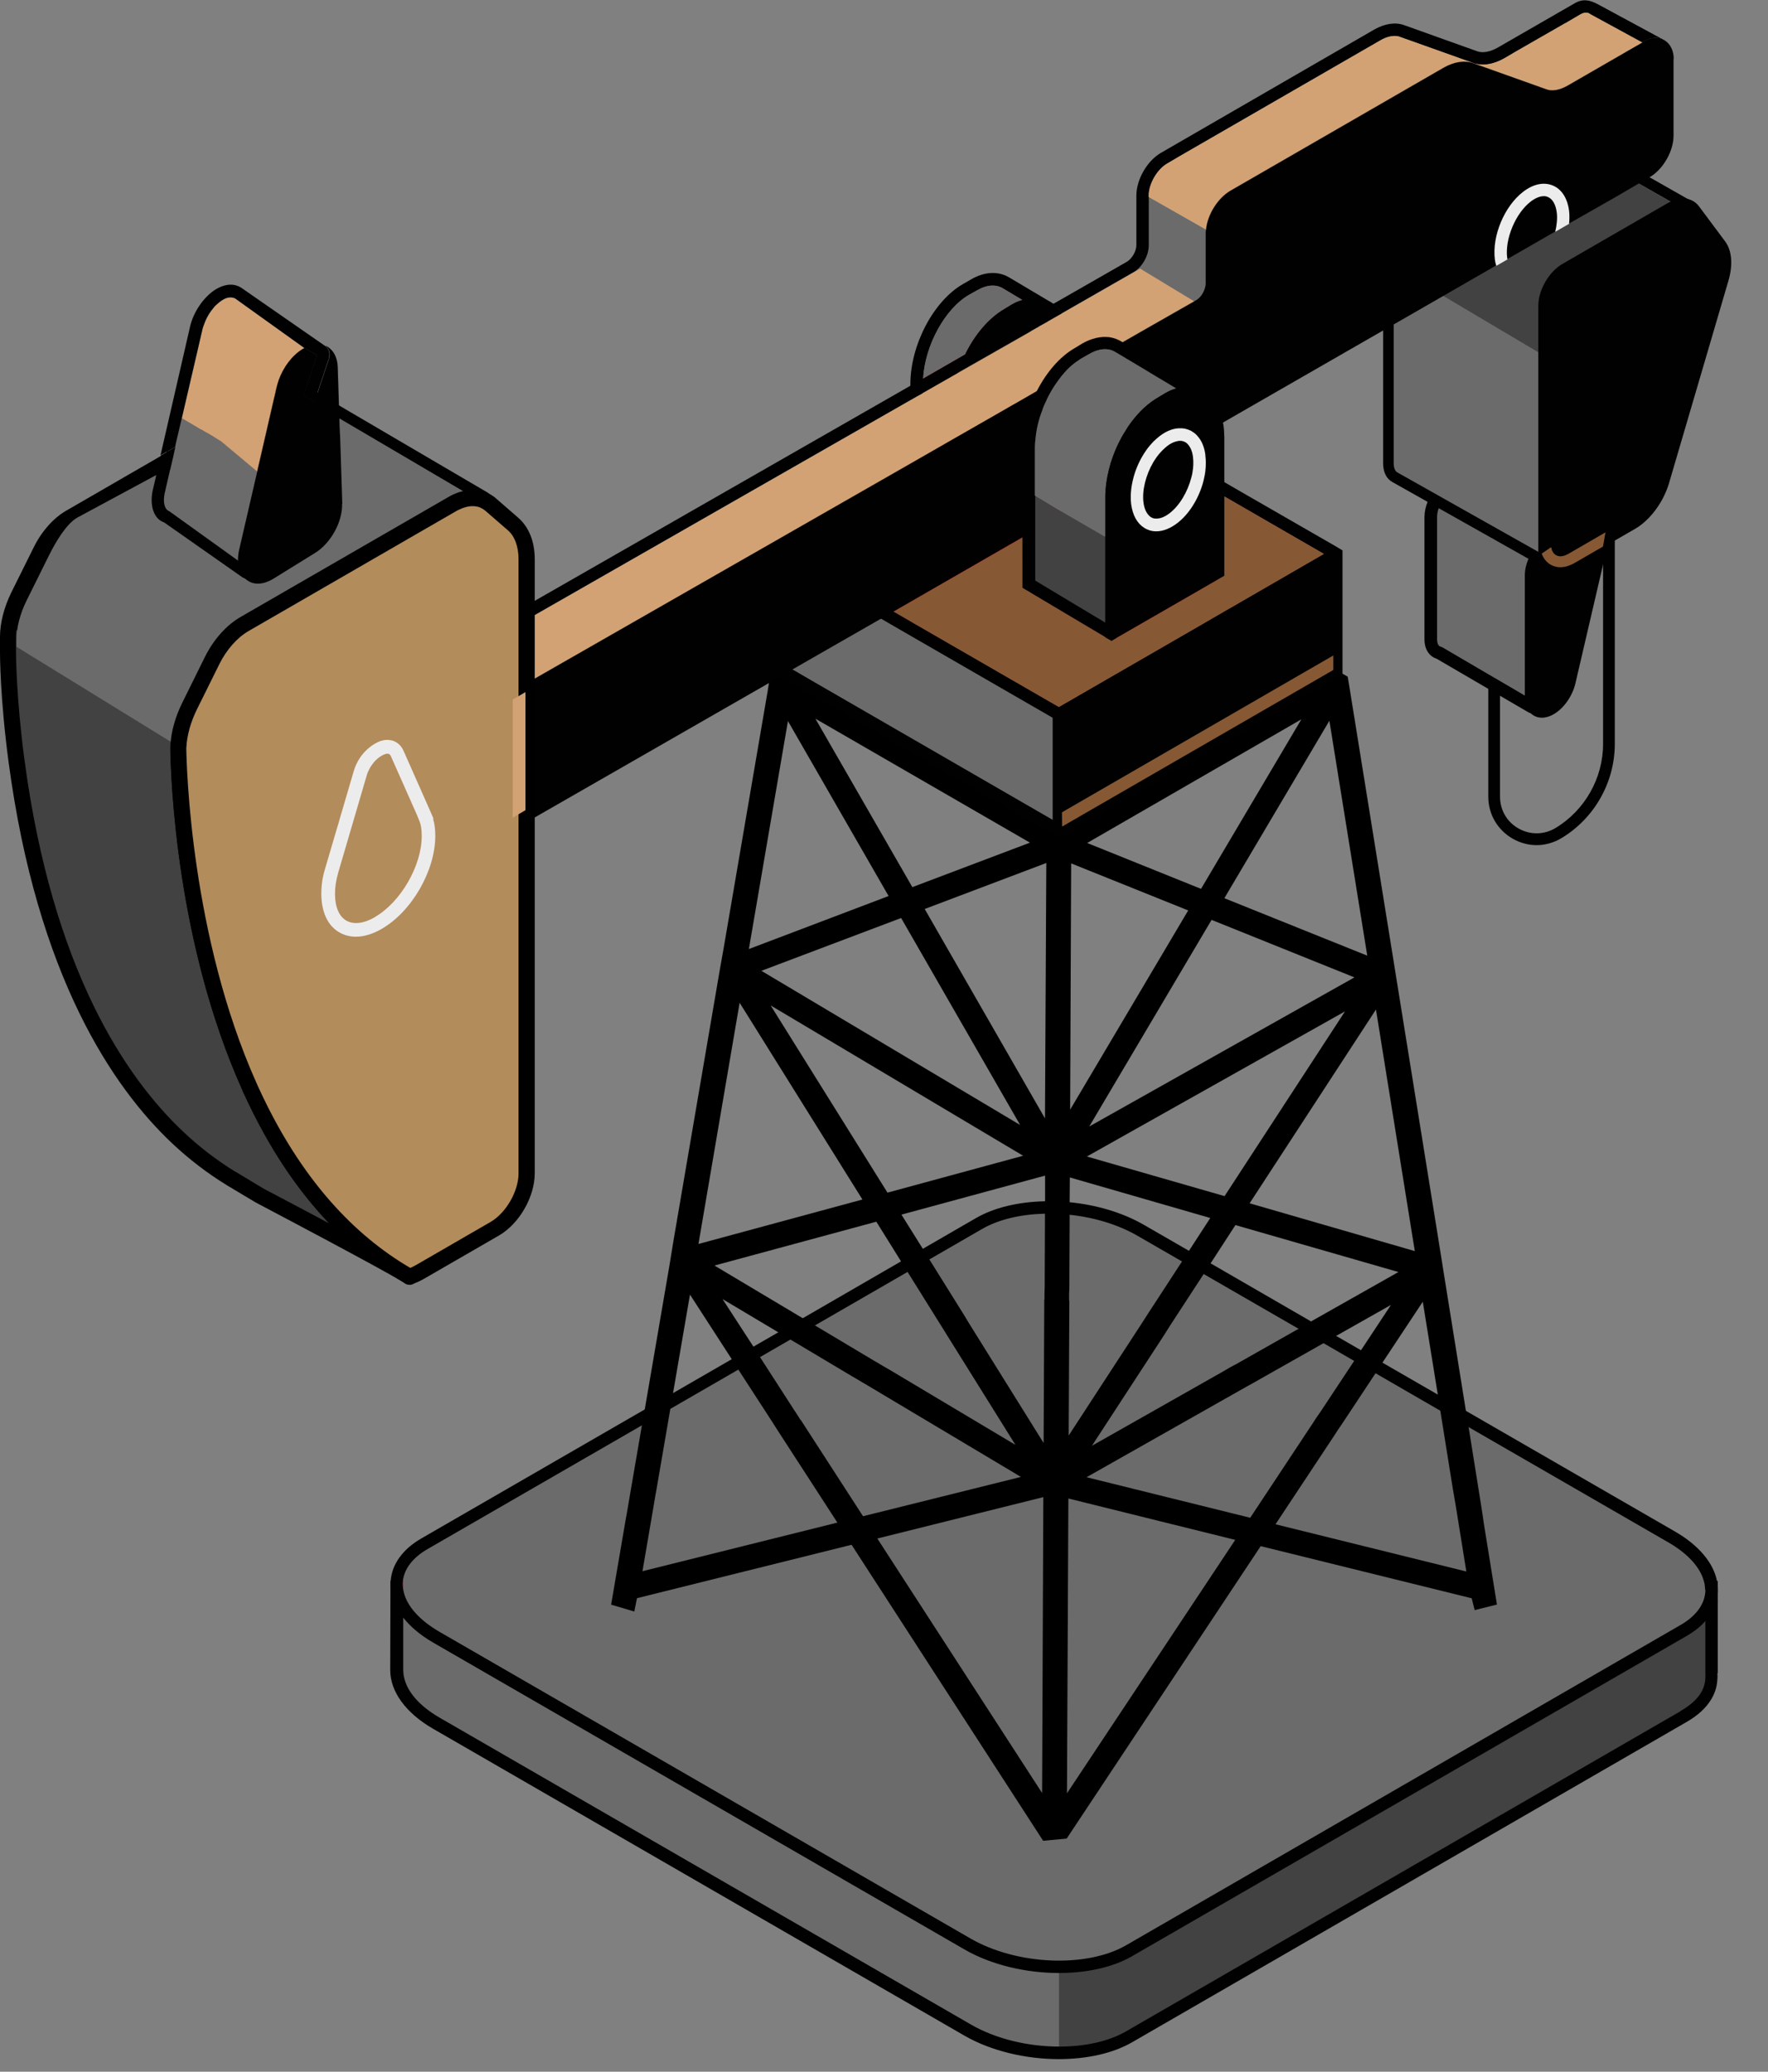
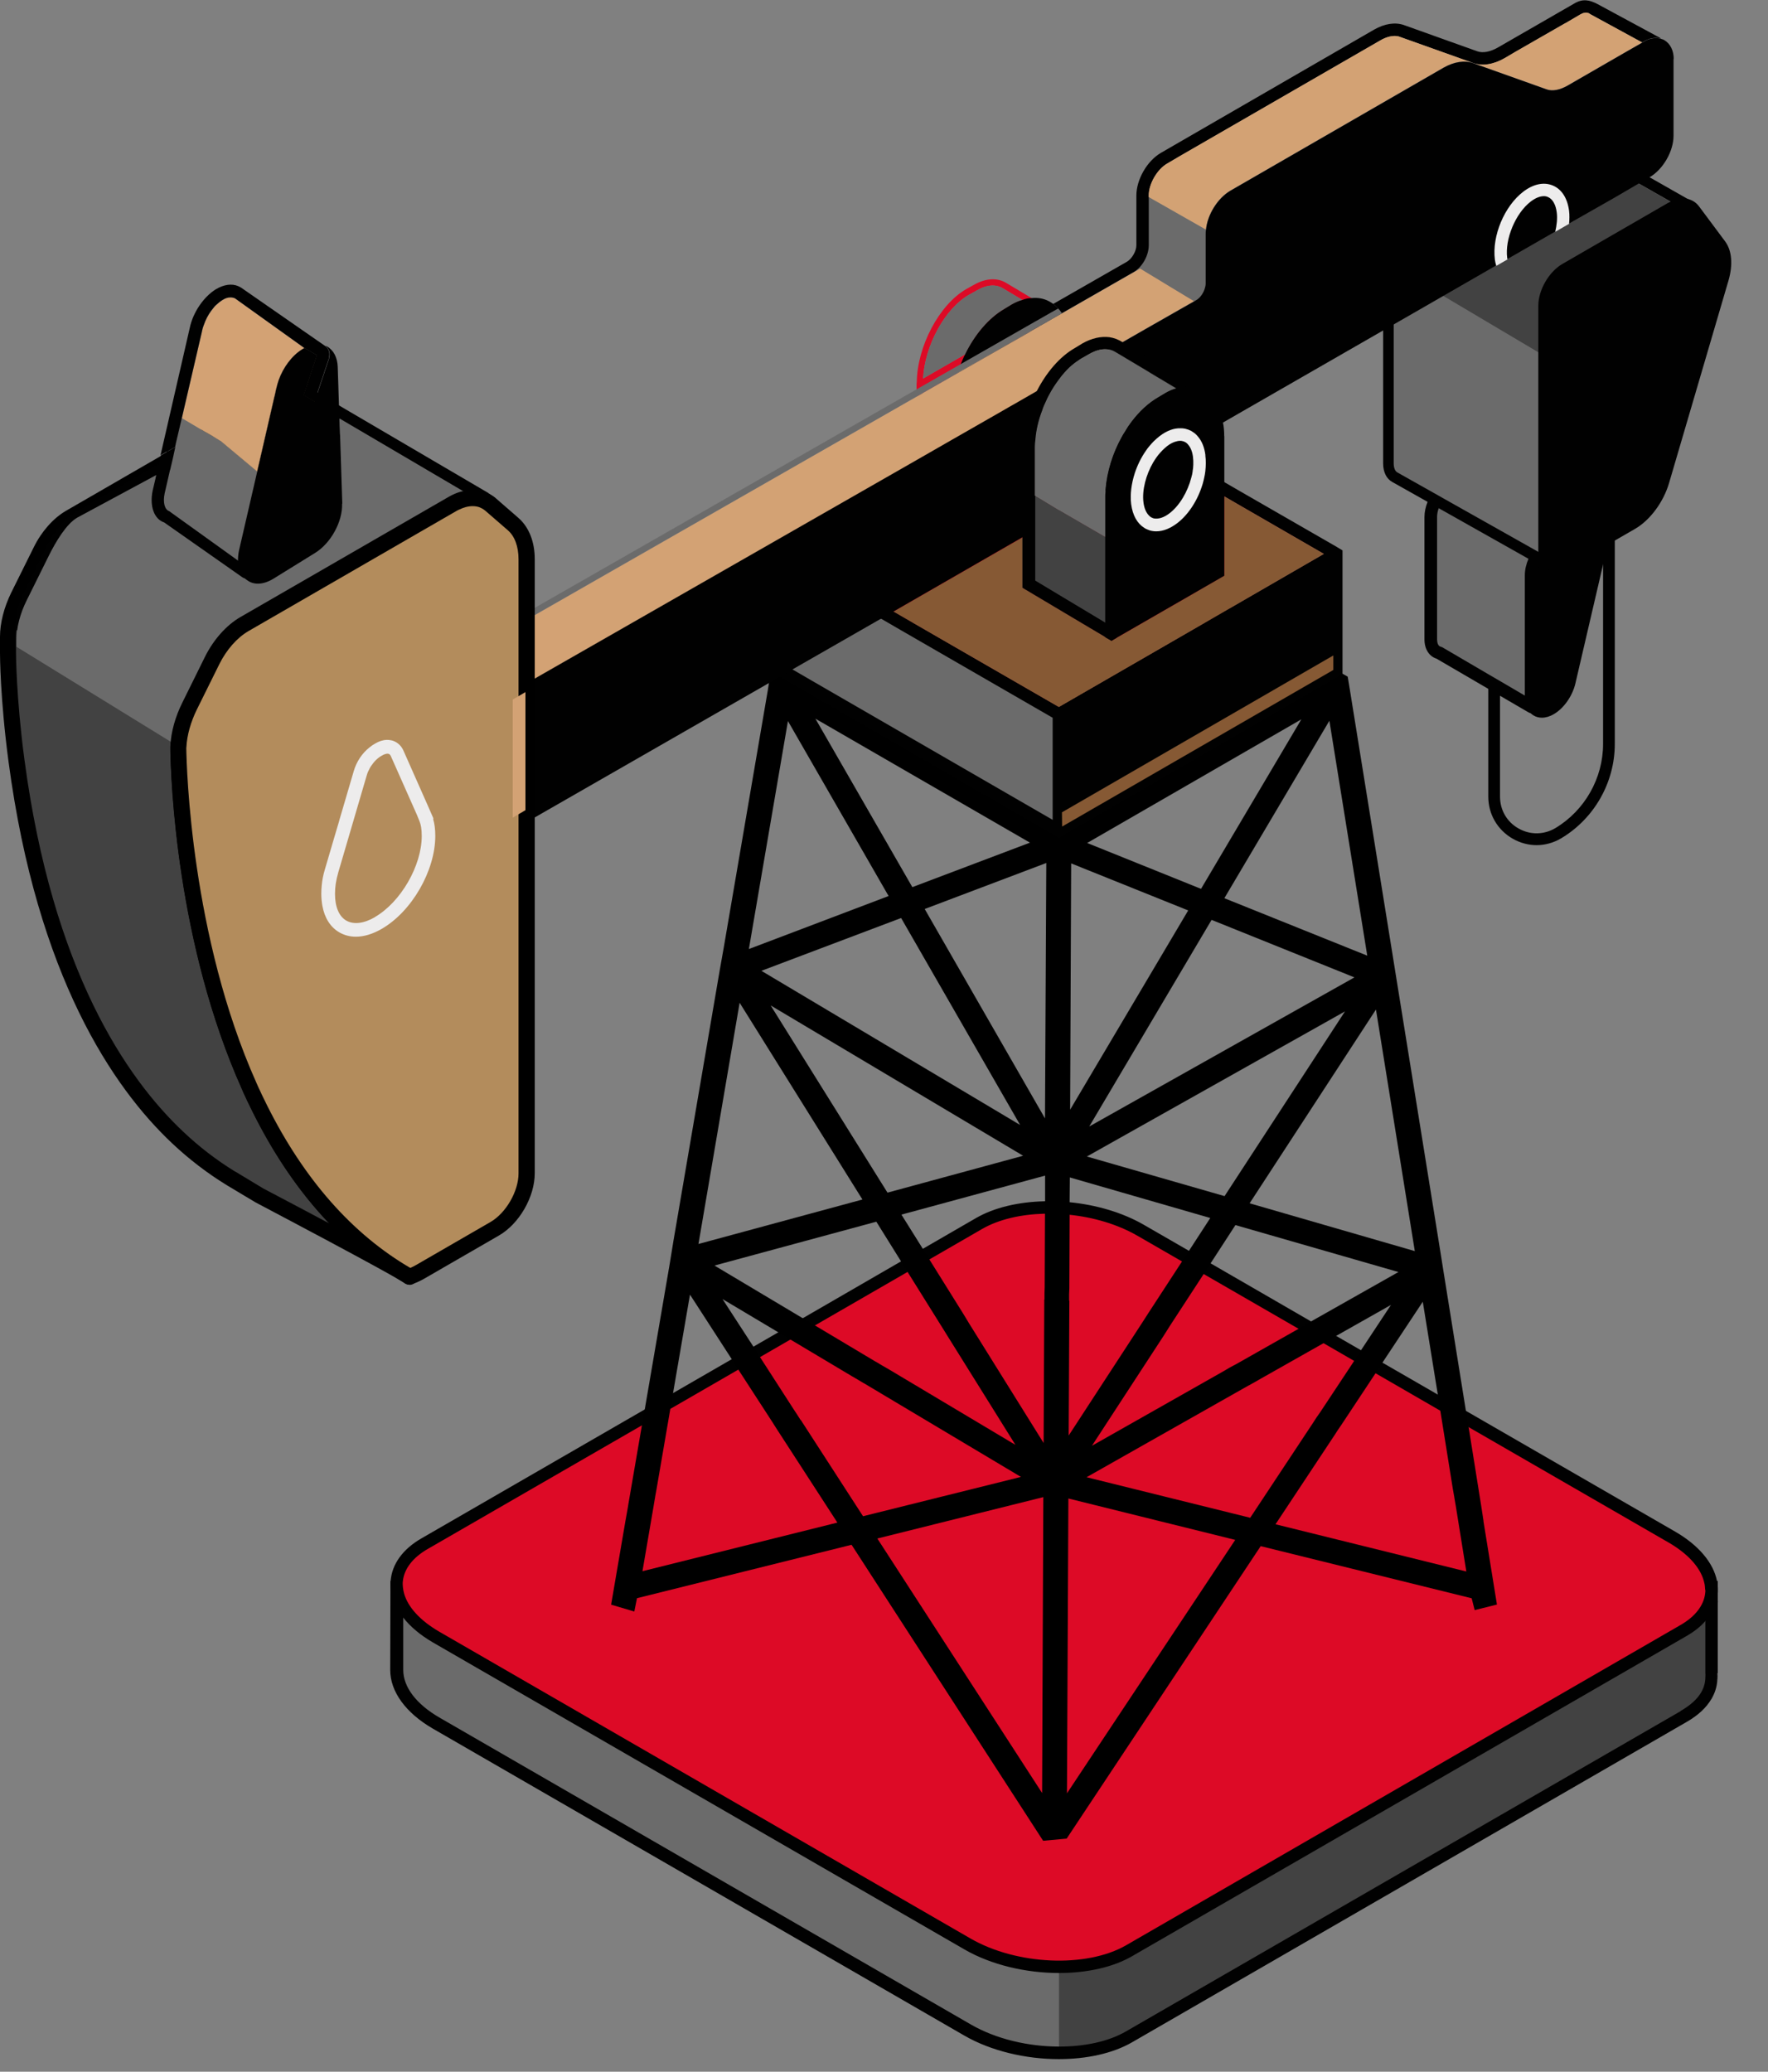
<svg xmlns="http://www.w3.org/2000/svg" width="35" height="41" viewBox="0 0 35 41" fill="none">
  <rect x="0" y="0" width="35" height="41" fill="#808080" stroke="none" />
  <path d="M30.42 16.726C30.258 16.726 30.097 16.683 29.949 16.6C29.646 16.427 29.463 16.116 29.463 15.767V11.275H29.695V15.767C29.695 16.031 29.831 16.267 30.062 16.396C30.292 16.527 30.564 16.523 30.792 16.388C31.373 16.039 31.735 15.401 31.735 14.724V7.348H31.967V14.724C31.967 15.484 31.562 16.197 30.91 16.588C30.758 16.679 30.587 16.726 30.418 16.726H30.42Z" fill="#010101" />
  <path d="M31.578 10.368C31.59 10.329 31.574 10.287 31.539 10.267L29.651 9.171C29.582 9.122 29.483 9.12 29.367 9.187L28.714 9.563C28.503 9.685 28.328 9.986 28.328 10.232V12.651C28.328 12.801 28.393 12.895 28.491 12.919L30.32 13.988C30.367 14.014 30.426 13.992 30.442 13.941L31.58 10.368H31.578Z" fill="#6B6B6B" />
  <path d="M31.63 10.181C31.63 10.181 31.61 10.165 31.599 10.159L31.262 9.964L31.075 9.856L30.457 9.498L29.718 9.069C29.602 8.99 29.451 8.994 29.301 9.08L28.648 9.456C28.537 9.521 28.437 9.62 28.36 9.74C28.341 9.771 28.323 9.801 28.305 9.832C28.289 9.864 28.274 9.897 28.262 9.929C28.222 10.029 28.199 10.134 28.199 10.232V12.651C28.199 12.844 28.289 12.988 28.437 13.035L29.468 13.636L29.701 13.773L30.252 14.094C30.266 14.102 30.282 14.11 30.299 14.114C30.317 14.12 30.337 14.122 30.356 14.122C30.382 14.122 30.407 14.118 30.431 14.108C30.451 14.1 30.47 14.09 30.486 14.075C30.518 14.051 30.541 14.016 30.553 13.978L30.563 13.949L31.514 10.962L31.522 10.935L31.567 10.793L31.62 10.63L31.691 10.407C31.691 10.407 31.695 10.397 31.695 10.393C31.713 10.313 31.687 10.232 31.626 10.183L31.63 10.181ZM31.207 11.118L31.199 11.145L30.435 13.547L30.337 13.856L30.315 13.842L30.189 13.768L29.705 13.484L29.471 13.348L28.551 12.809L28.518 12.797C28.455 12.783 28.449 12.687 28.449 12.649V10.23C28.449 10.173 28.461 10.112 28.484 10.051C28.494 10.017 28.51 9.984 28.524 9.951C28.541 9.919 28.559 9.888 28.579 9.86C28.634 9.779 28.703 9.71 28.774 9.667L29.427 9.291C29.451 9.277 29.49 9.258 29.53 9.258C29.551 9.258 29.569 9.262 29.587 9.275L30.459 9.779L30.988 10.086L31.081 10.14L31.175 10.195L31.262 10.246L31.388 10.319L31.451 10.356L31.425 10.439L31.307 10.811L31.209 11.118H31.207Z" fill="#010101" />
  <path d="M30.695 14.026C30.481 14.15 30.309 14.049 30.309 13.803V11.384C30.309 11.138 30.481 10.839 30.695 10.716L31.347 10.339C31.607 10.189 31.792 10.374 31.715 10.705L31.063 13.5C31.012 13.715 30.863 13.929 30.695 14.026Z" fill="#010101" />
  <path d="M31.74 10.25C31.74 10.25 31.722 10.232 31.71 10.224C31.683 10.206 31.655 10.189 31.627 10.181C31.558 10.155 31.478 10.157 31.393 10.183C31.356 10.195 31.322 10.212 31.283 10.232L31.257 10.246L31.118 10.328L30.972 10.413L30.828 10.496L30.633 10.61C30.57 10.647 30.511 10.695 30.454 10.754C30.421 10.789 30.389 10.828 30.362 10.87C30.342 10.901 30.322 10.929 30.305 10.962C30.287 10.992 30.271 11.025 30.259 11.057C30.212 11.165 30.186 11.279 30.186 11.386V13.805C30.186 13.846 30.19 13.884 30.198 13.919C30.214 14 30.251 14.065 30.301 14.114C30.32 14.132 30.34 14.149 30.362 14.161C30.409 14.189 30.466 14.204 30.523 14.204C30.598 14.204 30.679 14.181 30.759 14.134C30.956 14.021 31.127 13.777 31.186 13.531L31.742 11.143L31.826 10.783L31.838 10.734C31.885 10.529 31.85 10.352 31.742 10.25H31.74ZM31.533 10.951L30.944 13.472C30.921 13.563 30.879 13.655 30.826 13.734C30.771 13.813 30.704 13.878 30.635 13.919C30.61 13.933 30.588 13.941 30.566 13.949C30.533 13.96 30.505 13.957 30.484 13.945C30.47 13.937 30.458 13.923 30.45 13.901C30.438 13.874 30.433 13.842 30.433 13.803V11.384C30.433 11.319 30.45 11.248 30.476 11.177C30.482 11.159 30.49 11.139 30.501 11.12C30.507 11.106 30.513 11.092 30.521 11.08C30.531 11.061 30.541 11.043 30.553 11.025C30.562 11.012 30.57 11 30.58 10.988C30.612 10.945 30.647 10.905 30.688 10.872C30.698 10.864 30.706 10.856 30.716 10.852C30.73 10.84 30.744 10.832 30.759 10.822L30.838 10.777L30.984 10.691L31.411 10.445L31.423 10.439C31.46 10.421 31.494 10.409 31.521 10.409C31.535 10.409 31.549 10.413 31.559 10.419C31.561 10.419 31.566 10.419 31.568 10.423C31.602 10.45 31.625 10.525 31.606 10.639C31.606 10.651 31.602 10.665 31.598 10.677L31.572 10.793L31.539 10.927L31.533 10.951Z" fill="#010101" />
  <path d="M33.381 4.043L30.366 2.332C30.265 2.285 30.131 2.297 29.988 2.378L27.905 3.582C27.671 3.716 27.482 4.045 27.482 4.315V9.167C27.482 9.305 27.533 9.4 27.613 9.443L30.681 11.175L33.383 4.045L33.381 4.043Z" fill="#6B6B6B" />
  <path d="M33.415 3.94L32.657 3.509L31.305 2.742L31.181 2.671L31.062 2.604L30.415 2.238C30.277 2.173 30.108 2.194 29.94 2.291L27.857 3.494C27.594 3.645 27.381 4.017 27.381 4.32V9.171C27.381 9.344 27.448 9.478 27.566 9.541L28.263 9.933L28.371 9.994L28.48 10.057L30.259 11.059L30.366 11.12L30.476 11.181L30.505 11.197C30.525 11.21 30.547 11.216 30.57 11.22C30.627 11.234 30.688 11.224 30.736 11.193C30.781 11.167 30.82 11.128 30.84 11.075L30.866 11.006L30.984 10.695L31.053 10.512L31.123 10.33L31.171 10.197L31.214 10.082L31.259 9.964L31.741 8.694L31.974 8.078L32.037 7.909L32.94 5.525L33.519 3.997L33.419 3.94H33.415ZM32.996 4.765L31.97 7.474L31.848 7.797L31.738 8.088L31.07 9.852L31.025 9.968L30.98 10.086L30.826 10.494L30.757 10.677L30.698 10.834L30.684 10.874L30.629 11.021L30.576 10.99L30.519 10.958L30.466 10.929L30.452 10.921L30.358 10.868L28.572 9.862L28.464 9.801L28.356 9.74L27.663 9.35C27.617 9.324 27.59 9.259 27.59 9.167V4.316C27.59 4.084 27.759 3.789 27.96 3.673L30.043 2.47C30.114 2.429 30.184 2.407 30.241 2.407C30.269 2.407 30.295 2.413 30.316 2.423L30.844 2.722L30.964 2.791L31.088 2.862L32.442 3.631L33.07 3.988L33.251 4.09L32.995 4.763L32.996 4.765Z" fill="#010101" />
  <path d="M32.718 8.316L33.057 3.985L31.114 2.881C31.013 2.834 30.879 2.846 30.736 2.928L28.653 4.131C28.419 4.265 28.23 4.594 28.23 4.865V5.653L32.72 8.316H32.718Z" fill="#424242" />
  <path d="M34.154 4.781L33.636 4.086C33.5 3.903 33.26 3.878 33.012 4.021L30.929 5.224C30.663 5.378 30.453 5.74 30.453 6.049V10.901C30.453 11.071 30.516 11.201 30.63 11.266C30.679 11.295 30.736 11.309 30.793 11.309C30.87 11.309 30.951 11.285 31.034 11.236L32.366 10.468C32.666 10.295 32.933 9.935 33.044 9.551L34.217 5.555C34.309 5.24 34.286 4.958 34.152 4.779L34.154 4.781Z" fill="#010101" />
-   <path d="M31.78 10.537L31.05 10.96C30.956 11.014 30.869 11.025 30.802 10.986C30.743 10.951 30.719 10.89 30.709 10.834H30.7L30.52 10.956C30.554 11.049 30.611 11.124 30.692 11.173C30.753 11.207 30.818 11.226 30.889 11.226C30.977 11.226 31.066 11.199 31.158 11.149L31.733 10.817L31.782 10.539L31.78 10.537Z" fill="#865934" />
  <path d="M33.883 33.225C33.885 33.188 33.885 33.15 33.883 33.111V31.41H31.873L22.585 26.049C21.638 25.502 20.205 25.443 19.386 25.916L9.868 31.412H7.858L7.854 32.995V33.054C7.854 33.418 8.116 33.804 8.636 34.105L19.154 40.178C20.101 40.725 21.534 40.784 22.353 40.31L33.332 33.971C33.678 33.772 33.855 33.532 33.879 33.256L33.883 33.156V33.229V33.225Z" fill="#6B6B6B" />
  <path d="M20.965 39.046V40.747L22.353 40.308L33.885 33.62L34.009 31.68L33.099 32.374L21.692 38.926L20.965 39.046Z" fill="#424242" />
  <path d="M34.006 33.111V31.288H31.905L29.315 29.794L28.765 29.475L26.553 28.199L26.124 27.951L24.962 27.28L24.468 26.996L23.153 26.238L22.724 25.989L22.643 25.943C22.216 25.697 21.69 25.547 21.161 25.496C20.997 25.479 20.83 25.473 20.669 25.477C20.163 25.489 19.684 25.599 19.32 25.811L19.039 25.971L18.613 26.219L17.338 26.955L16.848 27.238L15.704 27.896L15.277 28.142L12.987 29.465L12.432 29.784L9.828 31.288H7.729V31.439L7.725 32.997V33.052C7.725 33.477 8.032 33.9 8.57 34.211L19.088 40.284C19.623 40.593 20.31 40.751 20.96 40.751C21.503 40.751 22.023 40.642 22.411 40.418L33.388 34.079C33.618 33.947 33.781 33.794 33.88 33.623C33.947 33.512 33.986 33.39 33.996 33.262V33.239H33.998C34.002 33.197 34.002 33.152 33.998 33.115L34.006 33.111ZM33.273 33.863L22.295 40.2C21.942 40.406 21.466 40.503 20.968 40.503C20.36 40.503 19.72 40.355 19.22 40.066L8.702 33.993C8.241 33.727 7.981 33.386 7.983 33.046V32.991V32.006V31.532H9.903L12.387 30.099L12.942 29.778L15.419 28.347L15.846 28.101L17.098 27.38L17.59 27.095L18.749 26.427L19.175 26.181L19.448 26.022C19.775 25.833 20.21 25.731 20.671 25.719C20.834 25.715 20.999 25.721 21.163 25.738C21.647 25.786 22.131 25.927 22.525 26.154L22.594 26.193L23.023 26.441L24.22 27.132L24.716 27.418L25.988 28.152L26.419 28.4L28.819 29.786L29.368 30.103L31.842 31.532H33.76V33.119C33.76 33.119 33.762 33.138 33.762 33.148L33.758 33.239C33.738 33.479 33.579 33.682 33.273 33.859V33.863Z" fill="#010101" />
  <path d="M33.333 32.267L22.354 38.606C21.534 39.08 20.102 39.021 19.154 38.474L8.636 32.401C7.689 31.855 7.588 31.027 8.407 30.554L19.386 24.215C20.205 23.741 21.638 23.8 22.585 24.347L33.103 30.42C34.05 30.966 34.152 31.794 33.333 32.267Z" fill="#DD0A26" />
-   <path d="M33.106 30.42L22.588 24.347C21.641 23.8 20.208 23.741 19.389 24.215L8.409 30.554C8.212 30.668 8.07 30.802 7.979 30.946V31.783C8.105 32.005 8.324 32.218 8.639 32.399L19.157 38.472C20.104 39.019 21.537 39.078 22.356 38.604L33.335 32.265C34.154 31.791 34.053 30.964 33.106 30.418V30.42Z" fill="#6B6B6B" />
  <path d="M34.004 31.377C34 31.346 33.996 31.316 33.99 31.288C33.919 30.928 33.626 30.58 33.163 30.312L29.01 27.916L28.462 27.599L27.366 26.967L26.937 26.719L26.447 26.436L25.951 26.15L23.96 24.999L23.531 24.751L22.643 24.239C22.216 23.993 21.694 23.843 21.167 23.792C21.003 23.776 20.838 23.77 20.675 23.774C20.167 23.786 19.683 23.896 19.32 24.107L18.261 24.719L17.834 24.965L15.891 26.089L15.401 26.371L14.907 26.656L14.478 26.904L13.314 27.576L12.761 27.895L8.342 30.446C7.97 30.66 7.759 30.958 7.733 31.288V31.3C7.733 31.318 7.729 31.336 7.729 31.355C7.729 31.383 7.729 31.41 7.733 31.438C7.745 31.568 7.787 31.698 7.855 31.824C7.889 31.887 7.93 31.948 7.979 32.009C8.121 32.192 8.322 32.361 8.574 32.507L19.092 38.58C19.627 38.889 20.314 39.047 20.964 39.047C21.506 39.047 22.027 38.938 22.415 38.712L33.392 32.375C33.539 32.29 33.661 32.194 33.756 32.086C33.805 32.033 33.846 31.979 33.88 31.92C33.921 31.853 33.951 31.782 33.974 31.708C33.988 31.655 34 31.603 34.004 31.55C34.008 31.521 34.008 31.495 34.008 31.466C34.008 31.438 34.008 31.41 34.004 31.379V31.377ZM33.76 31.464C33.76 31.487 33.76 31.511 33.756 31.534C33.728 31.773 33.559 31.993 33.268 32.16L22.291 38.499C21.506 38.95 20.127 38.891 19.214 38.365L8.696 32.292C8.32 32.074 8.074 31.806 7.999 31.534C7.987 31.493 7.981 31.45 7.976 31.41C7.974 31.391 7.972 31.373 7.972 31.353C7.972 31.33 7.972 31.308 7.976 31.286C8.003 31.046 8.174 30.824 8.464 30.657L12.704 28.21L13.259 27.889L14.61 27.109L15.037 26.863L15.639 26.515L16.129 26.233L17.96 25.176L18.389 24.93L19.442 24.322C19.773 24.131 20.21 24.032 20.673 24.02C20.706 24.02 20.736 24.02 20.769 24.02C20.901 24.02 21.033 24.028 21.165 24.04C21.645 24.089 22.124 24.229 22.517 24.456L23.393 24.961L23.82 25.209L25.701 26.294L26.197 26.58L26.799 26.928L27.228 27.176L28.508 27.916L29.059 28.235L33.035 30.529C33.411 30.747 33.657 31.017 33.73 31.29C33.742 31.33 33.75 31.371 33.752 31.412C33.754 31.43 33.756 31.448 33.756 31.466L33.76 31.464Z" fill="#010101" />
  <path d="M21.073 10.162L20.961 10.095L20.872 10.144L20.49 10.368L20.366 10.439L20.242 10.51L17.587 12.045L17.463 12.116L17.567 12.175L17.443 12.246L17.833 12.471L17.957 12.4L18.079 12.329L17.689 12.104L20.242 10.638V11.081L20.366 11.01L20.49 10.939L20.961 10.667L21.073 10.732L21.579 11.024V10.469L21.075 10.162H21.073ZM29.369 30.107L29.345 29.948L29.321 29.792L29.071 28.229L29.046 28.07L29.018 27.912L28.575 25.156L28.504 24.709L27.642 19.357L27.571 18.914L26.727 13.679L26.68 13.392L26.577 13.333L26.394 13.227L26.367 13.211L26.17 13.097L24.463 12.112L24.339 12.04L23.845 12.327L23.969 12.398L25.678 13.384L25.927 13.526L25.961 13.549L20.963 16.435L15.965 13.549L16.089 13.477L17.835 12.469L17.959 12.398L18.081 12.327L17.691 12.101L20.244 10.636V11.079L20.368 11.008L20.492 10.937L20.963 10.665L21.075 10.73L21.581 11.022L21.884 11.197L21.941 11.23L22.286 11.429L22.394 11.492L22.422 11.508L22.504 11.553L22.953 11.813L23.233 11.976L23.727 11.689L23.447 11.528L22.918 11.223L22.679 11.085L22.569 11.024L22.463 10.959L21.941 10.661L21.884 10.628L21.874 10.622L21.579 10.451L21.077 10.159H21.073L20.961 10.093L20.872 10.142L20.49 10.366L20.366 10.437L20.242 10.508L17.587 12.043L17.463 12.114L17.339 12.185L15.591 13.193L15.559 13.211L15.467 13.264H15.465L15.345 13.335L15.242 13.394L15.222 13.518L15.197 13.677L14.325 18.768L14.246 19.213L13.331 24.562L13.258 25.012L12.764 27.892V27.896L12.736 28.052L12.707 28.211L12.437 29.782V29.786L12.411 29.936L12.382 30.097L12.098 31.757L12.557 31.893L12.61 31.629L16.858 30.572L20.65 36.43L21.116 36.387L24.957 30.599L29.134 31.631L29.193 31.865L29.634 31.755L29.367 30.105L29.369 30.107ZM28.008 24.76L24.738 23.814L27.239 19.979L28.008 24.76ZM25.835 26.223L25.713 26.294L24.475 26.995L24.349 27.062L24.227 27.134L21.616 28.613L23.032 26.442L23.097 26.339L23.164 26.233L23.833 25.207L23.9 25.101L23.967 25L24.457 24.245L27.684 25.174L25.961 26.148L25.837 26.219L25.835 26.223ZM21.164 25.739V25.615L21.169 25.497L21.175 24.04V23.794L21.179 23.302L23.959 24.105L23.538 24.753L23.469 24.857L23.402 24.961L22.732 25.989L22.664 26.095L22.597 26.199L21.156 28.41L21.169 25.743L21.164 25.739ZM17.904 25.071L17.969 25.176L18.62 26.219L18.685 26.323L18.75 26.428L20.102 28.595L17.591 27.097L17.467 27.026L17.349 26.955H17.346L16.14 26.235H16.138L16.016 26.162L15.896 26.091L14.144 25.046L17.348 24.178L17.841 24.969L17.906 25.075L17.904 25.071ZM17.569 23.603L15.256 19.898L20.254 22.873L17.569 23.603ZM20.388 16.677L18.061 17.557L16.142 14.223L20.39 16.677H20.388ZM20.195 22.264L15.073 19.213L17.839 18.168L20.195 22.264ZM18.307 17.989L20.713 17.079L20.687 22.134L18.307 17.992V17.989ZM21.563 22.294L23.985 18.205L26.813 19.343L21.563 22.294ZM26.626 20.016L24.242 23.672L21.516 22.888L26.626 20.016ZM23.776 17.591L21.522 16.683L25.762 14.236L23.776 17.591ZM23.522 18.018L21.185 21.961L21.205 17.087L23.522 18.018ZM27.069 18.914L24.238 17.776L26.317 14.264L27.067 18.914H27.069ZM15.598 14.27L17.591 17.733L14.825 18.782L15.598 14.272V14.27ZM14.642 19.845L17.073 23.739L13.827 24.619L14.642 19.845ZM12.718 31.097L12.943 29.784V29.78L12.97 29.623V29.619L12.998 29.465L13.268 27.894L13.297 27.735V27.731L13.323 27.575L13.659 25.621L14.488 26.902L14.553 27.006L14.62 27.111L15.289 28.142L15.354 28.245L15.421 28.349L16.577 30.133L12.718 31.095V31.097ZM15.85 28.105L15.783 27.999L15.715 27.896L15.049 26.863L14.982 26.76L14.917 26.654L14.303 25.709L15.411 26.369L15.53 26.441H15.534L15.652 26.514H15.654L16.86 27.233L16.982 27.304L17.104 27.377H17.106L20.211 29.229L17.085 30.007L15.852 28.101L15.85 28.105ZM20.63 35.485L17.368 30.448L20.654 29.629L20.63 35.483V35.485ZM20.673 25.721L20.66 28.558L19.179 26.182L19.116 26.077L19.051 25.971L18.4 24.928L18.335 24.823L18.27 24.717L17.845 24.038L20.689 23.266V23.772L20.687 24.018L20.681 25.473L20.677 25.593V25.715L20.673 25.721ZM21.122 35.489L21.15 29.656L24.453 30.475L21.122 35.491V35.489ZM24.744 30.036L21.51 29.235L24.717 27.42H24.719L24.843 27.351L24.967 27.28L26.207 26.579L26.331 26.508L26.455 26.436L27.536 25.825L26.945 26.719L26.878 26.825L26.811 26.928L26.132 27.953L26.061 28.054L25.994 28.158L24.748 30.04L24.744 30.036ZM25.252 30.164L26.418 28.404L26.485 28.3L26.555 28.198L27.233 27.174L27.3 27.069L27.369 26.965L28.166 25.762L28.463 27.597L28.487 27.753L28.512 27.912L28.762 29.473L28.79 29.629V29.634L28.817 29.79L29.028 31.101L25.25 30.166L25.252 30.164ZM21.872 10.622L21.577 10.451L21.075 10.159V10.162H21.071L20.959 10.095L20.87 10.144L20.488 10.368L20.364 10.439L20.24 10.51L17.585 12.045L17.461 12.116L17.565 12.175L17.441 12.246L17.831 12.471L17.955 12.4L18.077 12.329L17.687 12.104L20.24 10.638V11.081L20.364 11.01L20.488 10.939L20.959 10.667L21.071 10.732L21.577 11.024L21.88 11.199V10.628L21.87 10.622H21.872Z" fill="black" />
  <path d="M21.885 12.608V12.612L22.009 12.683L21.885 12.61V12.608ZM21.582 11.022L21.076 10.73L20.964 10.665L20.493 10.937L20.369 11.008L20.245 11.079V11.632L21.074 12.126L21.58 12.427L21.735 12.518L21.885 12.608V11.197L21.582 11.022ZM22.954 11.815L22.259 12.215L22.092 12.311L21.883 12.431V11.197L21.58 11.022L21.074 10.73L20.962 10.665L20.491 10.937L20.367 11.008L20.243 11.079V11.632L21.072 12.126L21.578 12.427L21.733 12.518L21.883 12.608V12.612L22.007 12.683L22.107 12.624L23.233 11.976L22.952 11.813L22.954 11.815ZM24.541 9.858L24.243 9.685L24.182 9.65L23.844 9.457L23.617 9.325H23.615L23.383 9.191L23.273 9.128L23.165 9.067L23.076 9.014L22.978 8.955L22.761 8.831L22.287 8.559L22.275 8.549C22.255 8.583 22.233 8.618 22.212 8.655C22.196 8.687 22.178 8.718 22.163 8.75C22.155 8.766 22.147 8.781 22.141 8.797C22.123 8.833 22.107 8.872 22.09 8.911C22.074 8.949 22.058 8.988 22.046 9.026C22.046 9.026 22.046 9.028 22.046 9.031C22.035 9.055 22.027 9.079 22.019 9.104C22.017 9.108 22.015 9.112 22.015 9.114C22.007 9.134 22.001 9.157 21.995 9.179C21.976 9.24 21.96 9.301 21.948 9.364C21.938 9.4 21.932 9.435 21.928 9.47C21.922 9.498 21.918 9.524 21.913 9.553C21.905 9.6 21.901 9.648 21.897 9.695V9.742C21.891 9.778 21.891 9.813 21.891 9.852V10.632L21.881 10.626L21.586 10.455L21.084 10.163H21.08L20.968 10.098L20.702 9.937L20.497 9.813V8.852C20.497 8.805 20.501 8.756 20.507 8.705C20.521 8.512 20.568 8.315 20.643 8.126C20.661 8.065 20.69 8.002 20.716 7.943L20.54 8.043V8.047L20.369 8.142L20.011 8.35L19.844 8.445L19.678 8.541L18.851 9.018L18.277 9.35L18.153 9.421L18.029 9.492L15.475 10.965H15.477L16.184 11.376L16.302 11.443L16.424 11.514L16.436 11.52L16.609 11.62L17.471 12.12L17.574 12.179L17.964 12.404L19.393 13.227L20.968 14.136L23.972 12.402L24.466 12.118L26.462 10.963L24.545 9.858H24.541ZM24.338 12.045L23.844 12.331L20.964 13.992L18.084 12.331L17.694 12.106L20.247 10.64V11.636L21.076 12.13L21.582 12.431L21.737 12.522L21.887 12.612V12.616L22.011 12.687L22.111 12.628L23.236 11.98L23.73 11.693L24.245 11.396V9.827L24.543 10L26.212 10.963L24.34 12.045H24.338ZM21.582 11.022L21.076 10.73L20.964 10.665L20.493 10.937L20.369 11.008L20.245 11.079V11.632L21.074 12.126L21.58 12.427L21.735 12.518L21.885 12.608V11.197L21.582 11.022ZM21.885 12.608V12.612L22.009 12.683L21.885 12.61V12.608Z" fill="#DD0A26" />
  <path d="M15.469 10.963V13.266L20.962 16.439V14.134L15.469 10.963Z" fill="#6B6B6B" />
  <path d="M17.463 12.116L17.587 12.045L16.543 11.441L16.53 11.435L16.413 11.368L16.295 11.441L16.177 11.374L16.063 11.451L16.181 11.518L16.301 11.588L16.313 11.596L17.34 12.189L17.443 12.248L17.567 12.177L17.463 12.118V12.116ZM17.463 12.116L17.587 12.045L16.543 11.441L16.53 11.435L16.413 11.368L16.295 11.441L16.177 11.374L16.063 11.451L16.181 11.518L16.301 11.588L16.313 11.596L17.34 12.189L17.443 12.248L17.567 12.177L17.463 12.118V12.116ZM17.463 12.116L17.587 12.045L16.543 11.441L16.53 11.435L16.413 11.368L16.295 11.441L16.177 11.374L16.063 11.451L16.181 11.518L16.301 11.588L16.313 11.596L17.34 12.189L17.443 12.248L17.567 12.177L17.463 12.118V12.116ZM26.455 10.819L24.538 9.716L24.24 9.543L24.179 9.508L23.866 9.325L23.628 9.191H23.624L23.423 9.071L23.313 9.01L23.205 8.947L23.195 8.941L23.063 8.864L22.839 8.736L22.349 8.454L22.335 8.441C22.313 8.476 22.293 8.508 22.27 8.547C22.25 8.582 22.227 8.616 22.207 8.653L22.219 8.659L22.681 8.927H22.685L22.896 9.053L22.951 9.084L23.122 9.179L23.227 9.242L23.337 9.307L23.587 9.449L23.811 9.577L24.179 9.791L24.24 9.825L24.538 9.998L26.207 10.962L24.335 12.043L23.841 12.329L20.961 13.99L18.081 12.329L17.691 12.104L17.59 12.045L16.545 11.441L16.533 11.435L16.415 11.368L16.293 11.299L15.718 10.964L18.024 9.63L18.148 9.559L18.272 9.488L18.846 9.155L19.604 8.718L19.77 8.622L19.937 8.527V8.523L20.315 8.305L20.469 8.216L20.634 8.122C20.652 8.061 20.681 7.998 20.707 7.939C20.738 7.868 20.774 7.801 20.813 7.734L20.616 7.848L20.429 7.958L20.069 8.163V8.167L19.902 8.26V8.265L19.736 8.36L18.843 8.874L18.27 9.206L18.146 9.277L18.022 9.348L15.468 10.821L15.348 10.893V13.338L15.443 13.394L20.837 16.51L20.961 16.581L21.085 16.51L26.577 13.338V10.893L26.457 10.821L26.455 10.819ZM20.837 16.224L16.087 13.48L15.691 13.25L15.594 13.195V11.177L16.065 11.449L16.183 11.516L16.303 11.585L16.315 11.594L17.341 12.187L17.445 12.246L17.835 12.472L20.839 14.205V16.224H20.837ZM17.463 12.116L17.587 12.045L16.543 11.441L16.53 11.435L16.413 11.368L16.295 11.441L16.177 11.374L16.063 11.451L16.181 11.518L16.301 11.588L16.313 11.596L17.34 12.189L17.443 12.248L17.567 12.177L17.463 12.118V12.116ZM17.463 12.116L17.587 12.045L16.543 11.441L16.53 11.435L16.413 11.368L16.295 11.441L16.177 11.374L16.063 11.451L16.181 11.518L16.301 11.588L16.313 11.596L17.34 12.189L17.443 12.248L17.567 12.177L17.463 12.118V12.116Z" fill="#010101" />
  <path d="M26.207 10.962L24.335 12.045L23.842 12.33L20.962 13.992L18.082 12.33L17.691 12.104L20.242 10.637V11.633L21.882 12.608V12.612L22.006 12.683L22.106 12.624L23.232 11.976L23.724 11.692L24.238 11.393V9.826L26.207 10.962Z" fill="#865934" />
  <path d="M21.026 16.358L21.023 16.076L26.395 12.972V13.259L21.026 16.358Z" fill="#865934" />
  <path d="M19.811 8.151L18.842 8.705L18.268 9.033L18.145 9.104V10.293L18.197 10.325L18.21 10.334L18.842 10.711L18.966 10.785L19.401 9.62V9.616L19.468 9.433L19.496 9.352L19.533 9.256L19.768 8.618L19.838 8.437L19.901 8.258V8.254L19.98 8.049L19.811 8.145V8.151ZM20.421 5.899L19.927 5.604C19.754 5.496 19.525 5.496 19.273 5.641L19.124 5.724C18.594 6.031 18.159 6.85 18.149 7.563C18.145 7.575 18.145 7.59 18.145 7.6V7.848L18.268 7.781V7.777L18.959 7.382L20.405 6.557V6.553L20.569 6.46L20.573 6.456L20.638 6.281L20.705 6.098L20.716 6.069L20.421 5.897V5.899ZM19.185 5.834L19.334 5.75C19.535 5.632 19.716 5.62 19.86 5.71L20.238 5.935C20.169 5.954 20.102 5.984 20.029 6.025L19.884 6.112C19.571 6.293 19.295 6.624 19.106 7.012L18.273 7.492C18.309 6.838 18.703 6.108 19.183 5.834H19.185Z" fill="#DD0A26" />
-   <path d="M20.855 6.014H20.853C20.853 6.014 20.837 6.002 20.828 5.998C20.818 5.988 20.81 5.982 20.798 5.978C20.788 5.972 20.78 5.968 20.77 5.961L19.991 5.498C19.767 5.36 19.489 5.37 19.211 5.537L19.066 5.62C18.479 5.957 18.022 6.829 18.022 7.602V7.921L18.146 7.85L18.27 7.783V7.602C18.27 7.567 18.27 7.531 18.276 7.494C18.312 6.84 18.707 6.11 19.186 5.835L19.335 5.752C19.536 5.634 19.717 5.622 19.861 5.712L20.239 5.937L20.56 6.13L20.536 6.197L20.467 6.38L20.402 6.557L20.566 6.464L20.57 6.459L20.735 6.368L20.739 6.364L20.804 6.187L20.865 6.022C20.865 6.022 20.861 6.016 20.855 6.014ZM19.979 8.055L19.81 8.15L19.733 8.358L19.668 8.539L19.599 8.717L19.363 9.358L19.326 9.457L19.298 9.535L19.231 9.717V9.722L18.898 10.612L18.839 10.575L18.32 10.262L18.308 10.256L18.265 10.228V9.037L18.142 9.108L18.018 9.179V10.37L18.079 10.406L18.091 10.413L18.839 10.858L18.963 10.933L19.062 10.874L19.56 9.524H19.564V9.52L19.629 9.344V9.339L19.66 9.258L19.696 9.163L19.932 8.524V8.52L20.001 8.344L20.066 8.165V8.161L20.143 7.955L19.977 8.051L19.979 8.055Z" fill="#010101" />
  <path d="M20.239 5.937C20.17 5.955 20.103 5.986 20.032 6.026L19.885 6.114C19.572 6.293 19.296 6.626 19.107 7.012L18.273 7.492C18.31 6.837 18.704 6.11 19.184 5.833L19.332 5.75C19.534 5.632 19.714 5.62 19.859 5.709L20.237 5.935L20.239 5.937Z" fill="#6B6B6B" />
  <path d="M21.026 6.199L20.738 6.364L20.733 6.368L20.569 6.459L20.565 6.463L20.4 6.557V6.561L18.955 7.386V7.382C18.973 7.321 18.996 7.264 19.018 7.209C19.047 7.142 19.073 7.075 19.105 7.014C19.294 6.626 19.571 6.295 19.884 6.114L20.028 6.026C20.099 5.986 20.169 5.955 20.238 5.937C20.299 5.912 20.358 5.9 20.418 5.9C20.542 5.886 20.66 5.906 20.768 5.963C20.778 5.969 20.786 5.973 20.797 5.98C20.809 5.986 20.817 5.992 20.827 6C20.837 6.004 20.845 6.01 20.851 6.016H20.853C20.853 6.016 20.86 6.022 20.864 6.024C20.896 6.051 20.922 6.073 20.951 6.106C20.979 6.134 21.004 6.167 21.026 6.201V6.199Z" fill="#010101" />
  <path d="M20.988 7.477C20.925 7.559 20.868 7.642 20.811 7.736C20.775 7.801 20.736 7.87 20.706 7.941C20.677 8 20.651 8.063 20.631 8.124C20.555 8.313 20.509 8.512 20.494 8.703C20.488 8.752 20.484 8.803 20.484 8.849V9.811L20.689 9.935L20.484 10.053L20.36 10.124L20.236 10.199L19.061 10.876L18.962 10.935L18.838 10.864V8.709L19.807 8.154L19.974 8.059L20.141 7.963L20.523 7.746L20.736 7.622L20.777 7.599L20.984 7.481L20.988 7.477Z" fill="#010101" />
  <path d="M32.8 0.854L32.647 0.77C32.611 0.783 32.574 0.801 32.535 0.823L32.511 0.84L32.17 1.035L31.035 1.689C30.879 1.779 30.731 1.807 30.619 1.766L29.164 1.248C28.993 1.187 28.786 1.218 28.574 1.338L24.357 3.77C24.103 3.919 23.902 4.244 23.873 4.543L22.741 3.898V4.854C22.741 5.053 22.615 5.283 22.444 5.384L22.564 5.317C22.615 5.348 22.664 5.378 22.715 5.409C22.763 5.439 22.814 5.47 22.863 5.498C23.082 5.632 23.292 5.76 23.467 5.864C23.479 5.872 23.491 5.878 23.503 5.886C23.548 5.913 23.591 5.939 23.629 5.961L22.656 6.516L22.213 6.77L22.089 6.841L21.948 6.923C21.991 6.929 22.032 6.947 22.072 6.971L22.349 7.136L22.672 7.327L22.767 7.386L22.869 7.447L22.885 7.457L23.009 7.386L23.129 7.315L24.166 6.715L24.526 6.508L27.369 4.866H27.371L27.477 4.803L27.582 4.744L28.617 4.144L28.623 4.14L29.82 3.447L29.869 3.419L30.019 3.331L30.954 2.789H30.956L31.062 2.728L31.166 2.665L31.214 2.636C31.44 2.506 31.627 2.187 31.627 1.925V1.604L32.411 1.163L32.794 0.949C32.83 0.927 32.83 0.868 32.789 0.846L32.8 0.854ZM20.739 7.616L20.526 7.736V7.74L20.146 7.957L19.979 8.053L19.81 8.148L18.841 8.703L18.268 9.03L18.144 9.101L18.02 9.173L10.426 13.516L10.176 13.66C9.912 13.813 9.705 14.172 9.705 14.475V14.603L8.737 14.03V13.705C8.737 13.461 8.898 13.162 9.105 13.024C9.109 13.02 9.111 13.018 9.115 13.018L10.426 12.268V12.264L18.02 7.921L18.144 7.85L18.268 7.782V7.778L18.959 7.384L20.404 6.559V6.555L20.568 6.461L20.572 6.457L20.737 6.366L20.741 6.362L21.03 6.197C21.007 6.163 20.983 6.13 20.954 6.102L20.806 6.185L20.64 6.28L20.471 6.376L19.024 7.203L18.27 7.634L18.146 7.705L18.022 7.776L10.428 12.12L8.87 13.014C8.644 13.144 8.459 13.459 8.459 13.721V15.242C8.459 15.406 8.528 15.506 8.636 15.53L9.721 16.132L9.886 16.221L10.152 15.774L10.404 15.355L10.412 15.339L10.428 15.329L10.666 15.168L15.345 12.065L15.465 11.983H15.467L15.589 11.9L16.178 11.51L16.292 11.433L16.41 11.36L18.02 10.289L18.144 10.205L18.268 10.124L18.272 10.12L18.843 9.793L19.302 9.526L19.469 9.431L19.633 9.337V9.333L20.241 8.984L20.365 8.912L20.489 8.841C20.489 8.795 20.493 8.746 20.499 8.695C20.514 8.502 20.56 8.305 20.635 8.116C20.654 8.055 20.682 7.992 20.709 7.933C20.739 7.862 20.776 7.795 20.814 7.728C20.871 7.634 20.93 7.551 20.991 7.469L20.784 7.587L20.743 7.61L20.739 7.616Z" fill="#6B6B6B" />
-   <path d="M20.364 8.776L20.236 8.849L19.695 9.162L19.36 9.355L18.836 9.656L18.263 9.987L18.195 10.028L18.139 10.067L18.015 10.148L17.303 10.62L16.283 11.298L16.169 11.374L16.055 11.451L16.173 11.518L16.287 11.441L16.409 11.512L16.523 11.435L18.076 10.406L18.192 10.329L18.305 10.254L18.326 10.239L18.521 10.124L18.541 10.111L18.834 9.943L19.224 9.721V9.717L19.391 9.622L19.555 9.526H19.559L20.232 9.136L20.252 9.124L20.356 9.065L20.366 9.061L20.48 8.992V8.849C20.48 8.803 20.484 8.754 20.49 8.703L20.36 8.776H20.364ZM20.95 6.103C20.921 6.071 20.895 6.047 20.862 6.022C20.858 6.02 20.858 6.016 20.852 6.014H20.85L20.701 6.101L20.535 6.197L19.106 7.014L18.273 7.494L18.145 7.565L18.019 7.636L10.425 11.983L8.804 12.91C8.539 13.063 8.332 13.422 8.332 13.727V15.248C8.332 15.457 8.428 15.607 8.586 15.65L9.879 16.369C9.879 16.369 9.883 16.373 9.885 16.373C9.885 16.373 9.889 16.373 9.889 16.378C9.895 16.382 9.901 16.384 9.911 16.386L9.928 16.396L9.932 16.39L10.151 16.024L10.403 15.605L10.425 15.565L10.503 15.434L10.785 15.248L15.342 12.221L15.462 12.14H15.464L15.586 12.056L15.828 11.894L16.295 11.585L16.411 11.51L16.525 11.433L18.078 10.404L18.194 10.327L18.307 10.252L18.328 10.238L18.523 10.122L18.543 10.109L18.836 9.941L19.226 9.719V9.715L19.393 9.622V9.618L19.557 9.522H19.561L20.234 9.134V9.13L20.254 9.118L20.358 9.063V9.059L20.368 9.055L20.482 8.99V8.845C20.482 8.798 20.486 8.75 20.492 8.699L20.362 8.772L20.234 8.845L19.693 9.158L19.358 9.351L18.834 9.652L18.261 9.983L18.194 10.024L18.137 10.063L18.013 10.144L17.301 10.616L16.281 11.294L16.167 11.37L16.053 11.447L15.584 11.758V11.762L15.46 11.841H15.458L15.338 11.922L10.545 15.107L10.423 15.187L10.401 15.203L10.342 15.243L10.149 15.554L9.836 16.062L9.702 15.989L8.692 15.426L8.661 15.414C8.586 15.398 8.578 15.294 8.578 15.245V13.725C8.578 13.508 8.739 13.231 8.928 13.124L9.102 13.026C9.102 13.026 9.108 13.02 9.112 13.02L10.423 12.27V12.266L18.017 7.923L18.141 7.851L18.265 7.784V7.78L18.956 7.386L20.401 6.561V6.557L20.565 6.463L20.569 6.459L20.734 6.368L20.738 6.364L21.027 6.199C21.004 6.164 20.98 6.132 20.951 6.103H20.95ZM32.886 0.766C32.813 0.742 32.732 0.746 32.646 0.77C32.61 0.782 32.573 0.801 32.535 0.823L32.51 0.839L32.636 0.906L32.293 1.1L31.512 1.539V1.933C31.512 2.152 31.35 2.429 31.165 2.539L31.055 2.602H31.053L30.949 2.665H30.947L30.841 2.723H30.839L27.585 4.606L27.48 4.664L27.374 4.725H27.372L24.529 6.368L23.015 7.242L22.89 7.313L22.768 7.384L22.87 7.445L22.886 7.455L23.006 7.526L23.13 7.455L23.14 7.449L23.254 7.386L24.169 6.857L24.529 6.648L27.372 5.006H27.374L27.48 4.945V4.941L27.585 4.882L28.264 4.488L28.281 4.477L28.35 4.439L30.4 3.254H30.404L30.468 3.219L31.079 2.86L31.085 2.856H31.089L31.193 2.797H31.197L31.287 2.744L31.299 2.734C31.299 2.734 31.299 2.734 31.301 2.732C31.561 2.573 31.758 2.226 31.758 1.925V1.677L31.913 1.589L32.862 1.055C32.921 1.024 32.953 0.963 32.953 0.894C32.953 0.841 32.929 0.791 32.886 0.758V0.766Z" fill="#010101" />
  <path d="M32.886 0.767C32.813 0.742 32.731 0.746 32.646 0.771C32.609 0.783 32.573 0.801 32.534 0.824L32.51 0.84L31.483 0.281C31.41 0.22 31.323 0.263 31.286 0.285L30.992 0.458C30.992 0.458 30.985 0.462 30.981 0.462L30.004 1.023L29.786 1.151C29.567 1.279 29.343 1.313 29.162 1.246L27.709 0.728C27.679 0.716 27.646 0.712 27.61 0.712C27.526 0.712 27.429 0.74 27.327 0.799L23.325 3.108C23.325 3.108 23.315 3.114 23.309 3.118L23.108 3.236C22.909 3.35 22.742 3.639 22.742 3.868V4.854C22.742 5.053 22.616 5.283 22.445 5.384L21.022 6.199C21 6.165 20.976 6.132 20.947 6.104C20.919 6.071 20.892 6.047 20.86 6.023C20.856 6.021 20.856 6.017 20.85 6.015L22.307 5.181C22.407 5.124 22.496 4.97 22.496 4.856V3.87C22.496 3.553 22.709 3.181 22.986 3.023L27.203 0.586C27.41 0.468 27.618 0.435 27.793 0.496L29.244 1.015C29.355 1.055 29.504 1.027 29.662 0.935L31.164 0.07C31.331 -0.03 31.467 -0.002 31.624 0.08L32.857 0.746C32.857 0.746 32.876 0.759 32.886 0.767Z" fill="#010101" />
  <path d="M23.634 5.962L22.661 6.517L22.218 6.771L22.093 6.842L21.953 6.923C21.852 6.903 21.738 6.921 21.618 6.978C21.596 6.988 21.573 7 21.551 7.012L21.407 7.096C21.388 7.106 21.37 7.116 21.354 7.13C21.35 7.134 21.346 7.136 21.341 7.138C21.262 7.189 21.187 7.252 21.118 7.325C21.102 7.342 21.083 7.36 21.069 7.378C21.041 7.409 21.014 7.441 20.988 7.474V7.478L20.781 7.596L20.74 7.618L20.526 7.738V7.742L20.146 7.96L19.98 8.055L19.811 8.151L18.842 8.706L18.268 9.033L18.145 9.104L18.02 9.175L10.427 13.518L10.177 13.663C9.913 13.815 9.706 14.175 9.706 14.478V14.606L8.738 14.033V13.707C8.738 13.463 8.899 13.165 9.106 13.027C9.11 13.022 9.112 13.02 9.116 13.02L10.427 12.27V12.266L18.02 7.923L18.145 7.852L18.268 7.785V7.781L18.959 7.386L20.405 6.561V6.557L20.569 6.464L20.573 6.46L20.738 6.368L20.742 6.364L21.031 6.199L22.453 5.384L22.573 5.317C22.624 5.348 22.673 5.378 22.724 5.409C22.772 5.439 22.823 5.47 22.872 5.498C23.091 5.632 23.301 5.76 23.476 5.864C23.488 5.872 23.5 5.878 23.512 5.886C23.557 5.913 23.6 5.939 23.638 5.962H23.634Z" fill="#D3A274" />
  <path d="M10.426 12.268L9.115 13.018C9.115 13.018 9.138 13.002 9.146 12.996L10.426 12.264V12.268Z" fill="#D4A375" />
  <path d="M18.265 7.781L18.141 7.85L18.265 7.779V7.781Z" fill="#D4A375" />
  <path d="M20.402 6.559L18.957 7.384V7.38L20.402 6.557V6.559Z" fill="#D4A375" />
  <path d="M32.51 0.84L32.169 1.035L31.035 1.689C30.878 1.779 30.73 1.807 30.618 1.766L29.163 1.248C28.992 1.187 28.785 1.218 28.573 1.338L24.356 3.771C24.102 3.919 23.901 4.244 23.872 4.543L22.74 3.899V3.868C22.74 3.638 22.907 3.35 23.106 3.236L23.307 3.118C23.307 3.118 23.317 3.112 23.323 3.108L27.325 0.799C27.427 0.74 27.523 0.712 27.608 0.712C27.645 0.712 27.677 0.716 27.708 0.728L29.161 1.246C29.342 1.311 29.563 1.277 29.785 1.151L30.002 1.023L30.98 0.462C30.98 0.462 30.986 0.458 30.99 0.458L31.285 0.285C31.321 0.265 31.409 0.22 31.482 0.281L32.508 0.84H32.51Z" fill="#D3A274" />
  <path d="M20.987 7.478C20.924 7.559 20.867 7.642 20.811 7.736C20.774 7.801 20.735 7.87 20.705 7.941C20.676 8 20.65 8.063 20.63 8.124C20.555 8.313 20.508 8.512 20.494 8.703C20.487 8.752 20.483 8.803 20.483 8.85V8.992L20.369 9.061L20.359 9.065L20.258 9.124L20.235 9.136L19.563 9.524L19.559 9.526L19.394 9.622L19.227 9.717L18.837 9.943L18.546 10.11L18.524 10.122L18.319 10.258L18.205 10.335L18.091 10.41L16.538 11.439L16.309 11.593L15.587 12.071L15.463 12.154L15.343 12.236L10.795 15.252L10.784 15.246L10.662 15.175L10.549 15.105L10.425 15.03L10.4 15.018L10.148 14.866L9.701 14.601V14.473C9.701 14.171 9.908 13.811 10.173 13.658L10.425 13.516L18.018 9.173L18.142 9.102L18.266 9.03L18.839 8.701L19.809 8.146L19.975 8.051L20.142 7.955L20.524 7.738L20.737 7.614L20.778 7.591L20.985 7.474L20.987 7.478Z" fill="#D4A375" />
-   <path d="M32.447 1.285L31.912 1.592V1.915C31.912 2.176 31.729 2.495 31.504 2.625L31.303 2.743H31.299L31.286 2.753L31.197 2.806H31.193L31.089 2.865H31.085L31.079 2.869L30.467 3.228L30.404 3.263H30.4L28.349 4.448L28.28 4.489L28.264 4.499L27.585 4.893L27.48 4.952V4.956L27.374 5.015H27.372L24.528 6.655L24.169 6.862L23.252 7.391L23.14 7.456L23.13 7.462L23.006 7.533L22.886 7.462L22.87 7.452L22.768 7.391L22.673 7.332L22.35 7.141L22.073 6.976C22.032 6.95 21.992 6.934 21.949 6.927L22.09 6.846L22.213 6.775L22.657 6.521L23.63 5.966C23.825 6.084 23.951 6.155 23.961 6.155C23.984 6.155 24.221 6.021 24.494 5.862C24.876 5.643 25.323 5.375 25.323 5.375L23.872 4.547C23.9 4.251 24.102 3.926 24.356 3.775L28.573 1.342C28.784 1.222 28.992 1.192 29.162 1.253L30.618 1.771C30.729 1.812 30.878 1.783 31.034 1.694L32.168 1.039L32.292 1.104L32.42 1.176L32.445 1.188C32.486 1.208 32.486 1.269 32.445 1.289L32.447 1.285Z" fill="#D4A375" />
  <path d="M20.957 10.094L21.071 10.159H21.067L20.977 10.212L20.483 10.494L20.359 10.565L20.235 10.636L17.685 12.104L17.437 12.246L15.685 13.25L15.561 13.321L15.437 13.393L15.217 13.521L10.425 16.27L10.297 16.346C10.213 16.392 10.13 16.417 10.051 16.417C10.008 16.417 9.963 16.407 9.927 16.388C9.921 16.388 9.915 16.386 9.909 16.386C9.898 16.382 9.892 16.38 9.886 16.376C9.886 16.374 9.882 16.374 9.882 16.374C9.878 16.374 9.878 16.37 9.876 16.37C9.795 16.323 9.74 16.24 9.715 16.138C9.705 16.096 9.699 16.051 9.699 16.002V14.48C9.699 14.177 9.907 13.817 10.171 13.665L10.423 13.523L18.016 9.179L18.14 9.108L18.264 9.037L18.837 8.708L19.807 8.153L19.973 8.057L20.14 7.962L20.522 7.742L20.735 7.62L20.776 7.598L20.983 7.476C20.92 7.559 20.863 7.643 20.807 7.736C20.77 7.801 20.731 7.87 20.701 7.942C20.672 8 20.646 8.063 20.626 8.124C20.55 8.313 20.504 8.513 20.489 8.704C20.483 8.752 20.479 8.803 20.479 8.85V9.811L20.685 9.935L20.951 10.096L20.957 10.094Z" fill="#010101" />
  <path d="M33.13 1.165V2.687C33.13 2.994 32.923 3.352 32.659 3.506L32.653 3.51L32.545 3.574L32.439 3.634H32.437L31.984 3.899L31.059 4.425L30.785 4.584L29.838 5.128L29.616 5.256H29.614L28.569 5.858L28.114 6.12L27.59 6.421L27.484 6.484L27.378 6.543H27.376L24.533 8.177L24.208 8.364L24.173 8.384L23.716 8.647L23.543 8.746L23.494 8.775L23.378 8.844L23.21 8.939L23.196 8.947L23.072 9.018L22.95 9.09L22.832 9.157H22.83L22.466 9.366L21.938 9.669L21.893 9.693L21.887 9.697C21.891 9.659 21.895 9.618 21.899 9.579C21.899 9.571 21.899 9.563 21.903 9.555C21.907 9.525 21.911 9.494 21.919 9.464C21.919 9.457 21.919 9.453 21.921 9.449C21.925 9.421 21.931 9.394 21.938 9.368C21.952 9.305 21.968 9.244 21.984 9.183C21.99 9.161 21.998 9.138 22.005 9.118C22.013 9.088 22.023 9.059 22.035 9.031C22.049 8.992 22.066 8.953 22.08 8.915C22.08 8.911 22.082 8.909 22.084 8.905C22.098 8.87 22.112 8.838 22.129 8.805C22.137 8.789 22.145 8.77 22.153 8.754C22.169 8.722 22.186 8.691 22.202 8.659C22.22 8.622 22.242 8.588 22.265 8.553C22.287 8.516 22.307 8.482 22.33 8.447C22.48 8.224 22.665 8.035 22.862 7.907C22.881 7.894 22.903 7.882 22.921 7.87L23.068 7.783C23.139 7.742 23.206 7.712 23.275 7.693L23.011 7.535L22.891 7.464L22.875 7.453L22.773 7.392L22.677 7.334L22.354 7.142L22.078 6.978C22.037 6.951 21.997 6.935 21.954 6.929L22.094 6.848L22.218 6.777L22.661 6.523L23.635 5.968L23.683 5.939C23.763 5.893 23.832 5.789 23.856 5.689C23.864 5.663 23.868 5.636 23.868 5.612V4.626C23.868 4.6 23.868 4.578 23.875 4.547C23.903 4.25 24.104 3.925 24.358 3.775L28.576 1.342C28.787 1.222 28.994 1.191 29.165 1.252L30.62 1.771C30.732 1.811 30.88 1.783 31.037 1.693L32.171 1.039L32.512 0.844L32.537 0.828C32.573 0.805 32.61 0.787 32.649 0.775C32.734 0.75 32.813 0.746 32.888 0.771C32.909 0.775 32.931 0.783 32.951 0.797C33.065 0.864 33.134 1.002 33.134 1.169L33.13 1.165Z" fill="#010101" />
  <path d="M31.062 4.429C31.07 4.342 31.072 4.254 31.062 4.173C31.03 3.923 30.916 3.744 30.739 3.671C30.562 3.598 30.355 3.641 30.156 3.793C29.78 4.08 29.534 4.669 29.593 5.138C29.599 5.183 29.609 5.224 29.621 5.262L29.843 5.134C29.843 5.134 29.839 5.116 29.837 5.106C29.788 4.73 30.003 4.218 30.304 3.988C30.395 3.919 30.485 3.882 30.564 3.882C30.593 3.882 30.619 3.888 30.643 3.899C30.735 3.937 30.798 4.047 30.818 4.204C30.834 4.323 30.818 4.456 30.788 4.588L31.064 4.429H31.062Z" fill="#EDECEC" />
  <path d="M21.075 10.159H21.071L20.959 10.094L21.071 10.161L21.575 10.468V10.451L21.073 10.159H21.075ZM20.489 9.809V8.99L20.375 9.059L20.365 9.063V10.439L20.489 10.368L20.871 10.145L20.961 10.096L20.695 9.935L20.489 9.811V9.809ZM23.463 7.651H23.459L23.14 7.46L23.02 7.388L23.003 7.378L22.9 7.317L22.766 7.236L22.481 7.067L22.148 6.87C22.131 6.86 22.113 6.852 22.099 6.842C22.05 6.817 21.995 6.801 21.941 6.795C21.878 6.787 21.81 6.793 21.739 6.811C21.662 6.828 21.579 6.858 21.495 6.907L21.349 6.99C21.119 7.12 20.912 7.348 20.745 7.616C20.699 7.689 20.658 7.767 20.617 7.848C20.587 7.907 20.558 7.972 20.534 8.037V8.041C20.508 8.098 20.491 8.157 20.471 8.214C20.457 8.267 20.442 8.317 20.43 8.366C20.418 8.419 20.406 8.472 20.396 8.521C20.39 8.557 20.384 8.594 20.38 8.634C20.373 8.681 20.371 8.728 20.367 8.775C20.363 8.805 20.363 8.834 20.363 8.864V11.559L21.069 11.98L21.575 12.283L21.849 12.447L21.878 12.463L22.001 12.539L22.087 12.309L22.373 11.533L22.39 11.49L22.562 11.023L22.759 10.492L22.847 10.26L23.221 9.242L23.264 9.126L23.306 9.008L23.371 8.836L23.412 8.728L23.499 8.498V8.494L23.747 7.823L23.457 7.651H23.463ZM20.5 8.701C20.514 8.508 20.56 8.311 20.636 8.122C20.654 8.061 20.682 7.998 20.709 7.939C20.739 7.868 20.776 7.801 20.814 7.734C20.871 7.641 20.93 7.557 20.991 7.476V7.472C21.018 7.437 21.044 7.407 21.073 7.376C21.089 7.358 21.105 7.34 21.121 7.323C21.152 7.291 21.184 7.262 21.215 7.234C21.227 7.224 21.239 7.214 21.253 7.204C21.266 7.193 21.278 7.185 21.29 7.175C21.308 7.161 21.327 7.149 21.345 7.136C21.345 7.136 21.353 7.13 21.357 7.128C21.373 7.116 21.392 7.104 21.41 7.094L21.554 7.01C21.577 6.998 21.599 6.986 21.619 6.976H21.621C21.64 6.966 21.66 6.958 21.678 6.949C21.684 6.945 21.691 6.943 21.697 6.943C21.715 6.937 21.733 6.931 21.751 6.927C21.772 6.921 21.792 6.919 21.812 6.915H21.814C21.835 6.911 21.855 6.911 21.873 6.911C21.902 6.911 21.93 6.915 21.957 6.919C21.999 6.925 22.04 6.943 22.081 6.968L22.357 7.132L22.68 7.323L22.776 7.382L22.877 7.443L22.894 7.454L23.014 7.525L23.278 7.683C23.209 7.701 23.142 7.732 23.07 7.773L22.924 7.86C22.906 7.872 22.884 7.884 22.865 7.897C22.668 8.025 22.485 8.214 22.333 8.437C22.31 8.472 22.29 8.504 22.268 8.543C22.247 8.577 22.225 8.612 22.205 8.649C22.188 8.681 22.17 8.712 22.156 8.744C22.148 8.76 22.14 8.775 22.134 8.791C22.115 8.827 22.099 8.866 22.083 8.905C22.067 8.943 22.05 8.982 22.038 9.021C22.038 9.021 22.038 9.023 22.038 9.025C22.028 9.049 22.02 9.073 22.012 9.098C22.01 9.102 22.008 9.106 22.008 9.108C21.999 9.128 21.993 9.151 21.987 9.173C21.969 9.234 21.953 9.295 21.941 9.358C21.93 9.395 21.924 9.429 21.92 9.464C21.914 9.492 21.91 9.518 21.906 9.547C21.898 9.594 21.894 9.642 21.89 9.689V9.736C21.884 9.773 21.884 9.807 21.884 9.846V10.626L21.873 10.62L21.579 10.449L21.077 10.157H21.073L20.961 10.092L20.695 9.931L20.489 9.807V8.846C20.489 8.799 20.493 8.75 20.5 8.699V8.701Z" fill="#424242" />
  <path d="M20.783 7.596L20.742 7.618C20.695 7.691 20.655 7.769 20.614 7.85C20.584 7.909 20.555 7.974 20.531 8.039V8.043C20.505 8.1 20.488 8.159 20.468 8.216C20.454 8.269 20.439 8.319 20.427 8.368C20.415 8.421 20.403 8.474 20.393 8.523C20.387 8.559 20.381 8.596 20.376 8.636C20.37 8.683 20.368 8.73 20.364 8.777C20.36 8.807 20.36 8.836 20.36 8.866V8.919L20.484 8.848C20.484 8.801 20.488 8.752 20.494 8.702C20.509 8.508 20.555 8.311 20.631 8.122C20.649 8.061 20.677 7.998 20.704 7.939C20.734 7.868 20.771 7.801 20.809 7.734C20.866 7.641 20.925 7.557 20.986 7.476V7.472L20.779 7.592L20.783 7.596ZM20.364 8.919V10.437L20.488 10.366V8.848L20.364 8.919ZM20.374 9.059L20.364 9.063V10.439L20.488 10.368V8.99L20.374 9.059ZM23.889 7.763C23.889 7.763 23.874 7.754 23.868 7.75C23.86 7.74 23.85 7.734 23.838 7.728C23.828 7.722 23.819 7.72 23.809 7.714L23.262 7.391L23.258 7.387L23.139 7.315L23.122 7.305L23.021 7.242L22.854 7.145L22.602 6.996L22.22 6.771L22.21 6.765C22.171 6.74 22.13 6.722 22.09 6.706C22.049 6.691 22.004 6.679 21.962 6.673C21.795 6.653 21.614 6.691 21.427 6.797L21.283 6.885C20.982 7.055 20.716 7.368 20.527 7.736V7.74C20.49 7.811 20.456 7.882 20.427 7.958C20.403 8.017 20.381 8.076 20.36 8.139C20.344 8.195 20.326 8.25 20.313 8.305C20.267 8.486 20.24 8.671 20.24 8.85V11.632L21.07 12.126L21.576 12.427L21.73 12.518L21.88 12.608L22.004 12.681L22.104 12.622L22.254 12.214L22.5 11.551L22.543 11.435L22.673 11.084L22.887 10.51L22.984 10.246V10.242L23.332 9.303L23.374 9.185L23.417 9.067L23.519 8.793L23.541 8.736L23.612 8.547L23.901 7.773V7.769L23.884 7.758L23.889 7.763ZM23.38 8.472L23.287 8.732L23.212 8.931L23.206 8.945L23.163 9.063L23.122 9.177L22.744 10.195L22.655 10.439L22.464 10.958L22.287 11.429L22.214 11.63L21.943 12.36L21.884 12.325L21.582 12.143L21.076 11.84L20.494 11.49V8.848C20.494 8.801 20.498 8.752 20.505 8.702C20.519 8.508 20.565 8.311 20.641 8.122C20.659 8.061 20.687 7.998 20.714 7.939C20.744 7.868 20.781 7.801 20.82 7.734C20.876 7.641 20.935 7.557 20.996 7.476V7.472C21.023 7.437 21.049 7.407 21.078 7.376C21.094 7.358 21.11 7.34 21.126 7.324C21.157 7.291 21.189 7.263 21.22 7.234C21.232 7.224 21.244 7.214 21.259 7.204C21.271 7.193 21.283 7.185 21.295 7.175C21.313 7.161 21.332 7.149 21.35 7.137C21.35 7.137 21.358 7.13 21.362 7.128C21.378 7.116 21.397 7.104 21.415 7.094L21.559 7.011C21.582 6.998 21.604 6.986 21.624 6.976H21.626C21.645 6.966 21.665 6.958 21.683 6.95C21.689 6.946 21.695 6.943 21.702 6.943C21.72 6.937 21.738 6.931 21.756 6.927C21.777 6.921 21.797 6.919 21.817 6.915H21.82C21.84 6.911 21.86 6.911 21.878 6.911C21.907 6.911 21.935 6.915 21.962 6.919C22.004 6.925 22.045 6.943 22.086 6.968L22.362 7.132L22.685 7.324L22.781 7.382L22.882 7.443L22.899 7.454L23.019 7.525L23.283 7.683L23.604 7.876L23.384 8.468L23.38 8.472ZM20.374 9.059L20.364 9.063V10.439L20.488 10.368V8.99L20.374 9.059ZM20.783 7.596L20.742 7.618C20.695 7.691 20.655 7.769 20.614 7.85C20.584 7.909 20.555 7.974 20.531 8.039V8.043C20.505 8.1 20.488 8.159 20.468 8.216C20.454 8.269 20.439 8.319 20.427 8.368C20.415 8.421 20.403 8.474 20.393 8.523C20.387 8.559 20.381 8.596 20.376 8.636C20.37 8.683 20.368 8.73 20.364 8.777C20.36 8.807 20.36 8.836 20.36 8.866V10.437L20.484 10.366V8.848C20.484 8.801 20.488 8.752 20.494 8.702C20.509 8.508 20.555 8.311 20.631 8.122C20.649 8.061 20.677 7.998 20.704 7.939C20.734 7.868 20.771 7.801 20.809 7.734C20.866 7.641 20.925 7.557 20.986 7.476L20.779 7.594L20.783 7.596Z" fill="#010101" />
  <path d="M23.277 7.688C23.208 7.706 23.141 7.736 23.07 7.777L22.923 7.864C22.905 7.877 22.883 7.889 22.864 7.901C22.665 8.029 22.482 8.218 22.332 8.44C22.309 8.474 22.289 8.509 22.267 8.545C22.244 8.58 22.224 8.614 22.204 8.651C22.027 8.968 21.913 9.334 21.885 9.69V9.736C21.879 9.773 21.879 9.807 21.879 9.844V10.624L21.868 10.618L21.072 10.157L20.958 10.092L20.692 9.931L20.486 9.807V8.846C20.486 8.799 20.49 8.751 20.497 8.7C20.513 8.507 20.559 8.309 20.633 8.12C20.651 8.059 20.679 7.996 20.708 7.938C20.738 7.866 20.777 7.797 20.814 7.732C20.868 7.639 20.927 7.555 20.99 7.474C21.098 7.332 21.222 7.21 21.356 7.127C21.372 7.114 21.391 7.102 21.409 7.092L21.555 7.009C21.702 6.925 21.838 6.895 21.958 6.919C22 6.925 22.041 6.944 22.082 6.968L22.679 7.324L22.775 7.383L22.893 7.454L23.013 7.525L23.277 7.683V7.688Z" fill="#6B6B6B" />
  <path d="M24.237 8.628V11.394L23.722 11.691L23.229 11.975L22.102 12.624L22.003 12.683L21.879 12.611V9.845C21.879 9.809 21.879 9.774 21.885 9.738V9.691C21.913 9.335 22.027 8.969 22.204 8.652C22.222 8.616 22.245 8.581 22.267 8.547C22.29 8.51 22.31 8.476 22.332 8.441C22.485 8.217 22.668 8.028 22.865 7.902C22.883 7.89 22.905 7.878 22.924 7.866L23.07 7.778C23.141 7.738 23.21 7.707 23.277 7.689C23.34 7.665 23.397 7.652 23.456 7.652H23.46C23.584 7.636 23.698 7.658 23.808 7.715C23.818 7.721 23.826 7.726 23.836 7.732C23.848 7.738 23.858 7.744 23.867 7.754C23.879 7.76 23.891 7.77 23.903 7.778C24.064 7.898 24.169 8.104 24.21 8.362C24.228 8.445 24.235 8.534 24.235 8.632L24.237 8.628Z" fill="#010101" />
  <path d="M23.863 9.011C23.845 8.858 23.794 8.732 23.716 8.641C23.686 8.604 23.654 8.574 23.615 8.55C23.593 8.533 23.566 8.519 23.538 8.509C23.526 8.503 23.515 8.499 23.503 8.497C23.462 8.482 23.42 8.476 23.377 8.476C23.241 8.47 23.097 8.523 22.954 8.633C22.914 8.665 22.873 8.7 22.834 8.739C22.806 8.769 22.777 8.8 22.751 8.832C22.725 8.863 22.7 8.895 22.678 8.93C22.588 9.06 22.515 9.21 22.465 9.363C22.398 9.57 22.369 9.783 22.393 9.978C22.422 10.196 22.511 10.358 22.651 10.446C22.672 10.46 22.694 10.472 22.717 10.48C22.731 10.486 22.747 10.493 22.761 10.497C22.802 10.509 22.845 10.515 22.885 10.515H22.893C23.023 10.515 23.164 10.46 23.302 10.356C23.534 10.18 23.716 9.887 23.808 9.578C23.82 9.537 23.83 9.497 23.838 9.458C23.849 9.415 23.855 9.371 23.861 9.326C23.873 9.218 23.875 9.113 23.861 9.011H23.863ZM23.611 9.324C23.605 9.367 23.597 9.409 23.584 9.45C23.513 9.73 23.351 10.007 23.151 10.159C23.095 10.202 23.04 10.232 22.985 10.249C22.938 10.263 22.891 10.267 22.851 10.261C22.838 10.259 22.824 10.255 22.812 10.249C22.786 10.239 22.761 10.22 22.741 10.198C22.688 10.143 22.651 10.056 22.637 9.946C22.605 9.702 22.686 9.397 22.828 9.153C22.849 9.119 22.869 9.086 22.891 9.056C22.916 9.019 22.942 8.987 22.971 8.956C22.999 8.924 23.029 8.893 23.06 8.867C23.074 8.854 23.088 8.842 23.103 8.83C23.164 8.783 23.225 8.751 23.282 8.737C23.31 8.728 23.336 8.724 23.363 8.724C23.381 8.724 23.399 8.726 23.416 8.732C23.426 8.732 23.434 8.737 23.444 8.741C23.46 8.749 23.479 8.757 23.493 8.771C23.503 8.779 23.513 8.789 23.521 8.8C23.57 8.856 23.605 8.94 23.617 9.045C23.623 9.092 23.625 9.143 23.623 9.196C23.623 9.239 23.617 9.283 23.609 9.328L23.611 9.324Z" fill="#EDECEC" />
  <path d="M3.534 14.811V14.819C3.54 15.246 3.628 18.571 4.939 21.5C4.961 21.552 4.983 21.603 5.01 21.656C5.032 21.707 5.056 21.76 5.081 21.811C5.727 23.15 6.646 24.38 7.949 25.172C8.001 25.205 8.054 25.235 8.105 25.268C8.048 25.245 8.312 25.335 5.132 23.658C4.957 23.555 4.77 23.443 4.573 23.323C4.573 23.323 4.571 23.323 4.569 23.321C4.184 23.087 3.835 22.817 3.516 22.514C1.394 20.516 0.611 17.215 0.325 15.057C0.158 13.799 0.158 12.929 0.158 12.929V12.606C0.158 12.356 0.231 12.069 0.366 11.797L0.813 10.896C0.953 10.614 1.162 10.376 1.384 10.248L3.13 9.24L3.274 9.153L3.42 9.071L4.195 8.622L4.359 8.72L4.365 8.724L5.093 9.329L5.43 7.866L5.904 8.146L6.014 8.212L6.121 8.275L6.125 8.279L6.733 8.636L8.989 9.963C8.975 9.972 8.963 9.978 8.949 9.986L4.845 12.356C4.595 12.5 4.359 12.764 4.205 13.075L3.76 13.976C3.628 14.242 3.548 14.524 3.536 14.778C3.534 14.791 3.534 14.803 3.534 14.815V14.811Z" fill="#424242" />
  <path d="M8.105 25.424C8.087 25.424 8.067 25.42 8.049 25.414C8.026 25.406 8.016 25.4 8 25.387C7.92 25.333 7.473 25.07 5.059 23.796C4.876 23.688 4.689 23.576 4.492 23.457C4.49 23.457 4.488 23.455 4.486 23.453C4.104 23.219 3.74 22.94 3.408 22.627C2.244 21.532 0.736 19.331 0.169 15.075C0.002 13.821 0 12.961 0 12.927V12.603C0 12.331 0.079 12.02 0.224 11.725L0.671 10.825C0.825 10.514 1.057 10.254 1.305 10.11L4.116 8.486C4.165 8.457 4.228 8.457 4.276 8.486L4.441 8.583C4.441 8.583 4.459 8.595 4.467 8.601L4.996 9.042L5.276 7.831C5.288 7.782 5.321 7.742 5.368 7.721C5.414 7.701 5.467 7.705 5.51 7.729L6.201 8.136C6.201 8.136 6.211 8.142 6.217 8.146L9.069 9.823C9.118 9.851 9.148 9.906 9.148 9.963C9.148 10.02 9.116 10.073 9.065 10.099L9.024 10.122L4.925 12.489C4.699 12.62 4.49 12.857 4.347 13.142L3.902 14.042C3.78 14.288 3.707 14.55 3.695 14.784C3.695 14.79 3.695 14.796 3.693 14.802V14.821C3.699 15.191 3.784 18.538 5.083 21.436C5.106 21.489 5.128 21.538 5.152 21.587C5.177 21.642 5.199 21.69 5.223 21.739C5.943 23.231 6.888 24.341 8.032 25.038L8.093 25.074C8.128 25.095 8.16 25.115 8.193 25.135C8.262 25.18 8.286 25.267 8.248 25.341C8.219 25.396 8.164 25.428 8.105 25.428V25.424ZM4.658 23.186C4.854 23.304 5.038 23.416 5.211 23.52C5.701 23.778 6.138 24.009 6.516 24.211C5.91 23.576 5.382 22.796 4.939 21.875C4.912 21.825 4.888 21.77 4.864 21.717C4.839 21.668 4.815 21.615 4.793 21.56C3.496 18.668 3.384 15.439 3.374 14.821V14.811C3.374 14.792 3.374 14.776 3.376 14.758C3.39 14.481 3.473 14.185 3.616 13.9L4.061 13C4.23 12.66 4.486 12.374 4.764 12.213L8.672 9.957L6.045 8.412C6.045 8.412 6.034 8.406 6.03 8.402L5.536 8.112L5.248 9.364C5.236 9.416 5.197 9.461 5.144 9.479C5.091 9.498 5.034 9.486 4.992 9.451L4.274 8.853L4.195 8.807L1.463 10.384C1.27 10.496 1.081 10.711 0.955 10.965L0.508 11.866C0.384 12.118 0.317 12.38 0.317 12.603V12.927C0.317 12.927 0.319 13.803 0.484 15.034C1.039 19.199 2.5 21.337 3.628 22.398C3.945 22.698 4.291 22.963 4.654 23.186C4.656 23.186 4.658 23.188 4.66 23.19L4.658 23.186Z" fill="black" />
  <path d="M9.466 10.04L7.553 14.662L7.352 15.154V15.16L7.238 15.428L6.373 17.522C6.373 17.522 6.371 17.524 6.368 17.528L5.757 19.003V20.584C5.757 20.934 5.513 21.363 5.208 21.536L5.009 21.652C4.984 21.599 4.96 21.548 4.938 21.495C3.627 18.568 3.539 15.241 3.533 14.814V14.806C3.533 14.794 3.533 14.782 3.535 14.77C3.547 14.514 3.627 14.233 3.759 13.967L4.204 13.066C4.358 12.755 4.592 12.493 4.844 12.347L8.948 9.977C8.962 9.969 8.974 9.963 8.988 9.955L6.732 8.628L6.125 8.27L6.121 8.266L6.013 8.203L5.903 8.138L5.429 7.857L5.44 7.815L5.468 7.685L5.962 7.973L6.07 8.038L6.179 8.101L6.724 8.422L9.196 9.873L9.468 10.034L9.466 10.04Z" fill="#DD0A26" />
  <path d="M4.327 8.494L4.161 8.398L3.604 8.717L3.462 8.801L3.317 8.884L3.264 9.11L1.519 10.118C1.299 10.246 1.088 10.484 0.947 10.766L0.5 11.666C0.366 11.939 0.293 12.223 0.293 12.475H0.46C0.46 12.25 0.529 11.988 0.653 11.742L1.096 10.843C1.22 10.593 1.409 10.374 1.604 10.266L3.21 9.335L3.356 9.252L3.5 9.169L4.494 8.595L4.329 8.498L4.327 8.494ZM9.667 9.758C9.667 9.758 9.667 9.754 9.663 9.754L6.848 8.104L6.362 7.817V7.813L6.252 7.752L6.144 7.687L5.644 7.396C5.628 7.443 5.614 7.492 5.604 7.539L5.598 7.559L5.569 7.689L5.559 7.732L6.033 8.012L6.142 8.077L6.25 8.14L6.254 8.144L6.862 8.502L9.118 9.829H9.122L9.382 9.984L7.449 14.664L6.854 16.101L6.848 16.116V16.12L6.738 16.384L5.734 18.815L5.722 20.457C5.722 20.747 5.508 21.117 5.254 21.262L5.071 21.367C5.094 21.42 5.116 21.471 5.142 21.524C5.165 21.575 5.189 21.628 5.214 21.678L5.425 21.556C5.779 21.351 6.057 20.867 6.057 20.459V18.91L6.516 17.802L6.917 16.841L6.921 16.833L6.925 16.825L7.76 14.799V14.794L7.872 14.526L9.805 9.854L9.667 9.76V9.758Z" fill="#010101" />
  <path d="M9.407 9.859L7.541 14.668L7.312 15.227V15.229L7.271 15.322C7.271 15.322 7.265 15.339 7.261 15.347L6.747 16.591L6.635 16.53L6.606 16.514L3.533 14.774L0.326 12.8V12.666C0.326 12.422 0.397 12.142 0.531 11.876L0.968 10.995C1.103 10.723 1.314 10.367 1.531 10.243L3.092 9.402L3.224 9.386L3.367 9.302L4.369 8.725L5.094 9.331L5.432 7.867L5.442 7.825L5.919 8.107L6.031 8.172L6.137 8.233L6.141 8.237L6.732 8.288L9.039 9.644L9.411 9.863L9.407 9.859Z" fill="#6B6B6B" />
  <path d="M10.425 11.066V23.221C10.425 23.631 10.147 24.115 9.791 24.32L8.318 25.17C8.247 25.21 8.177 25.243 8.106 25.265C8.106 25.265 8.106 25.265 8.104 25.265C8.102 25.265 8.104 25.265 8.102 25.265C8.051 25.233 7.999 25.202 7.946 25.17C6.643 24.377 5.724 23.147 5.078 21.808C5.052 21.757 5.029 21.704 5.007 21.654C4.982 21.601 4.958 21.55 4.936 21.497C3.625 18.57 3.537 15.243 3.531 14.816V14.808C3.531 14.796 3.531 14.784 3.533 14.772C3.545 14.515 3.625 14.235 3.757 13.969L4.202 13.068C4.356 12.758 4.59 12.495 4.842 12.349L8.946 9.979C8.96 9.971 8.972 9.965 8.986 9.957C9.003 9.949 9.019 9.94 9.033 9.934C9.086 9.91 9.139 9.892 9.192 9.877C9.314 9.847 9.429 9.849 9.533 9.884C9.6 9.904 9.659 9.938 9.714 9.985L10.159 10.371C10.332 10.52 10.427 10.768 10.427 11.066H10.425Z" fill="#B38C5C" />
  <path d="M8.107 25.426C8.08 25.426 8.056 25.42 8.034 25.408C8.027 25.406 8.021 25.402 8.017 25.398C7.987 25.377 7.956 25.359 7.926 25.341L7.863 25.302C6.668 24.574 5.682 23.42 4.936 21.873C4.91 21.822 4.885 21.768 4.861 21.715C4.836 21.666 4.812 21.613 4.79 21.558C3.493 18.666 3.381 15.437 3.371 14.819C3.371 14.792 3.371 14.774 3.373 14.756C3.387 14.479 3.471 14.182 3.613 13.898L4.058 12.998C4.227 12.658 4.483 12.371 4.761 12.211L8.91 9.817C8.93 9.807 8.95 9.796 8.968 9.788C9.029 9.76 9.09 9.737 9.151 9.723C9.155 9.723 9.157 9.723 9.162 9.721C9.312 9.687 9.452 9.689 9.582 9.731C9.668 9.758 9.747 9.803 9.818 9.863L10.263 10.25C10.47 10.431 10.586 10.719 10.586 11.065V23.219C10.586 23.688 10.279 24.221 9.873 24.454L8.401 25.304C8.316 25.353 8.237 25.387 8.162 25.414C8.145 25.42 8.129 25.422 8.111 25.422L8.107 25.426ZM9.22 10.036C9.182 10.046 9.141 10.061 9.099 10.081C9.084 10.087 9.072 10.093 9.06 10.099L9.019 10.122L4.92 12.489C4.694 12.62 4.485 12.857 4.343 13.142L3.897 14.042C3.776 14.288 3.702 14.55 3.69 14.784C3.69 14.79 3.69 14.796 3.688 14.802V14.812C3.694 15.191 3.78 18.536 5.078 21.434C5.101 21.487 5.123 21.536 5.147 21.585C5.172 21.64 5.194 21.688 5.219 21.737C5.938 23.229 6.883 24.339 8.027 25.036L8.088 25.072C8.101 25.078 8.111 25.087 8.123 25.093C8.16 25.076 8.198 25.058 8.239 25.034L9.71 24.184C10.017 24.007 10.265 23.576 10.265 23.223V11.069C10.265 10.817 10.19 10.611 10.052 10.493L9.607 10.107C9.568 10.075 9.527 10.053 9.483 10.036C9.407 10.012 9.322 10.01 9.227 10.034C9.225 10.034 9.223 10.034 9.218 10.034L9.22 10.036Z" fill="black" />
  <path d="M10.402 16.034L10.15 16.182V13.845L10.402 13.697V16.034Z" fill="#D3A274" />
  <path d="M8.577 16.203H8.583L8.457 15.916L7.985 14.851C7.943 14.758 7.869 14.69 7.778 14.66C7.766 14.656 7.752 14.652 7.737 14.65C7.689 14.64 7.626 14.637 7.552 14.66C7.548 14.66 7.542 14.662 7.538 14.664C7.502 14.676 7.465 14.692 7.424 14.717C7.388 14.737 7.351 14.761 7.317 14.79C7.168 14.906 7.056 15.076 7.002 15.264L6.715 16.241V16.245L6.632 16.524L6.43 17.211C6.398 17.318 6.378 17.42 6.369 17.522C6.363 17.578 6.361 17.633 6.361 17.692C6.361 17.776 6.369 17.855 6.382 17.928C6.426 18.168 6.542 18.351 6.719 18.453C6.817 18.509 6.928 18.538 7.044 18.538C7.205 18.538 7.38 18.485 7.556 18.383C8.152 18.04 8.617 17.231 8.617 16.544C8.617 16.408 8.603 16.302 8.573 16.203H8.577ZM7.424 18.15C7.203 18.278 7.002 18.302 6.855 18.219C6.711 18.135 6.632 17.948 6.632 17.692C6.632 17.552 6.65 17.43 6.697 17.264L6.786 16.961L7.235 15.43L7.258 15.353V15.347H7.26C7.272 15.3 7.292 15.255 7.315 15.213C7.325 15.192 7.337 15.174 7.349 15.156C7.406 15.07 7.477 14.999 7.558 14.955C7.581 14.94 7.605 14.93 7.626 14.924C7.642 14.918 7.656 14.916 7.67 14.916C7.68 14.916 7.689 14.916 7.695 14.92C7.701 14.922 7.721 14.928 7.737 14.963L8.252 16.123L8.296 16.231C8.333 16.318 8.349 16.41 8.349 16.544C8.349 17.135 7.932 17.855 7.42 18.15H7.424Z" fill="#EDECEC" />
  <path d="M4 6.543L3.994 6.576C4.004 6.533 4.014 6.488 4.028 6.448C4.016 6.478 4.008 6.513 4 6.543ZM4.065 6.352C4.108 6.259 4.164 6.169 4.227 6.094C4.162 6.167 4.106 6.259 4.065 6.352ZM6.27 7.031L6.024 6.889C6.012 6.895 5.996 6.901 5.984 6.909C5.776 7.033 5.599 7.273 5.51 7.527C5.494 7.574 5.479 7.622 5.469 7.669L5.463 7.689L5.435 7.819L5.425 7.862L5.087 9.326L4.36 8.72L4.353 8.716L4.189 8.618L4.022 8.523L3.597 8.273L3.463 8.844L3.321 8.927L3.268 9.149L3.215 9.374V9.38L3.134 9.73C3.077 9.994 3.154 10.177 3.301 10.23L4.727 11.242L4.858 11.319C4.906 11.35 4.971 11.325 4.992 11.271L5.547 9.6L6.006 8.208L6.02 8.167L6.061 8.043L6.114 7.882L6.006 7.817L6.266 7.029L6.27 7.031Z" fill="#6B6B6B" />
  <path d="M6.026 6.889C6.014 6.895 5.998 6.901 5.986 6.911C5.778 7.035 5.601 7.273 5.512 7.529C5.496 7.576 5.482 7.624 5.471 7.671L5.465 7.693L5.437 7.824L5.427 7.866L5.089 9.33L4.364 8.724H4.358L4.193 8.622L4.026 8.527L3.602 8.275L3.996 6.576C4.006 6.533 4.018 6.488 4.03 6.45C4.043 6.415 4.055 6.385 4.067 6.354C4.11 6.261 4.167 6.171 4.228 6.096C4.24 6.078 4.256 6.061 4.27 6.047C4.313 6.007 4.358 5.97 4.404 5.942C4.457 5.907 4.51 5.889 4.563 5.889C4.593 5.889 4.622 5.895 4.652 5.907L6.026 6.891V6.889Z" fill="#D3A274" />
  <path d="M6.12 7.885L6.012 7.82L5.959 7.98L5.916 8.104L5.904 8.145L5.443 9.537L4.894 11.2L4.711 11.094L3.349 10.116C3.26 10.086 3.221 9.943 3.26 9.763L3.366 9.301L3.37 9.295L3.422 9.072L3.471 8.846L3.329 8.929L3.185 9.013L3.132 9.238L3.079 9.462V9.468L3.022 9.71C2.957 10.023 3.055 10.275 3.248 10.338L4.804 11.429C4.821 11.439 4.839 11.445 4.857 11.451C4.876 11.456 4.892 11.458 4.91 11.458C4.939 11.458 4.963 11.454 4.987 11.445C5.05 11.419 5.097 11.372 5.117 11.309L5.66 9.667H5.664L6.124 8.271L6.136 8.23L6.178 8.108L6.231 7.948V7.944L6.122 7.883L6.12 7.885Z" fill="#010101" />
  <path d="M6.12 7.885L6.228 7.948V7.952L6.175 8.111L6.135 8.239L6.122 8.279L5.661 9.671H5.657L5.551 9.606L5.439 9.541L5.09 9.334L5.427 7.871L5.437 7.828L5.466 7.698L5.472 7.676C5.482 7.629 5.496 7.58 5.513 7.533C5.602 7.279 5.779 7.039 5.986 6.915C5.998 6.905 6.015 6.899 6.027 6.893L6.273 7.035L6.013 7.822L6.12 7.887V7.885Z" fill="#D4A375" />
  <path d="M6.515 7.067C6.515 7.08 6.511 7.09 6.509 7.098L6.226 7.943L6.119 7.88L6.011 7.815L6.271 7.029L6.025 6.887L4.651 5.903C4.621 5.891 4.592 5.885 4.562 5.885C4.509 5.885 4.456 5.903 4.403 5.937C4.357 5.966 4.314 6.002 4.269 6.043C4.253 6.059 4.239 6.074 4.226 6.092C4.161 6.167 4.105 6.257 4.066 6.35C4.054 6.381 4.042 6.411 4.029 6.446C4.017 6.476 4.007 6.511 4.001 6.541L3.995 6.572L3.6 8.271L3.466 8.842L3.324 8.925L3.178 9.008L3.757 6.488C3.82 6.185 4.027 5.879 4.271 5.726C4.43 5.631 4.59 5.606 4.72 5.665C4.743 5.675 4.757 5.683 4.775 5.694L6.415 6.832C6.415 6.832 6.428 6.838 6.432 6.844C6.503 6.893 6.537 6.98 6.513 7.067H6.515Z" fill="#010101" />
  <path d="M6.772 9.97C6.784 10.324 6.548 10.751 6.239 10.942L5.408 11.456C5.302 11.519 5.201 11.551 5.105 11.551C5.028 11.551 4.953 11.529 4.892 11.482C4.88 11.472 4.863 11.464 4.855 11.452C4.796 11.399 4.756 11.328 4.735 11.244C4.719 11.198 4.713 11.149 4.711 11.092C4.711 11.027 4.717 10.958 4.733 10.887L5.093 9.328L5.43 7.864L5.441 7.822L5.469 7.692L5.475 7.669C5.485 7.623 5.5 7.574 5.516 7.527C5.605 7.273 5.782 7.033 5.989 6.909C6.002 6.899 6.018 6.893 6.03 6.887L6.276 7.029L6.016 7.816L6.123 7.881L6.231 7.944L6.514 7.098C6.514 7.098 6.52 7.08 6.52 7.068C6.544 6.98 6.51 6.895 6.439 6.844C6.451 6.846 6.461 6.85 6.473 6.856C6.603 6.928 6.68 7.074 6.686 7.265L6.717 8.232L6.723 8.427L6.729 8.58L6.733 8.629L6.776 9.968L6.772 9.97Z" fill="#010101" />
</svg>